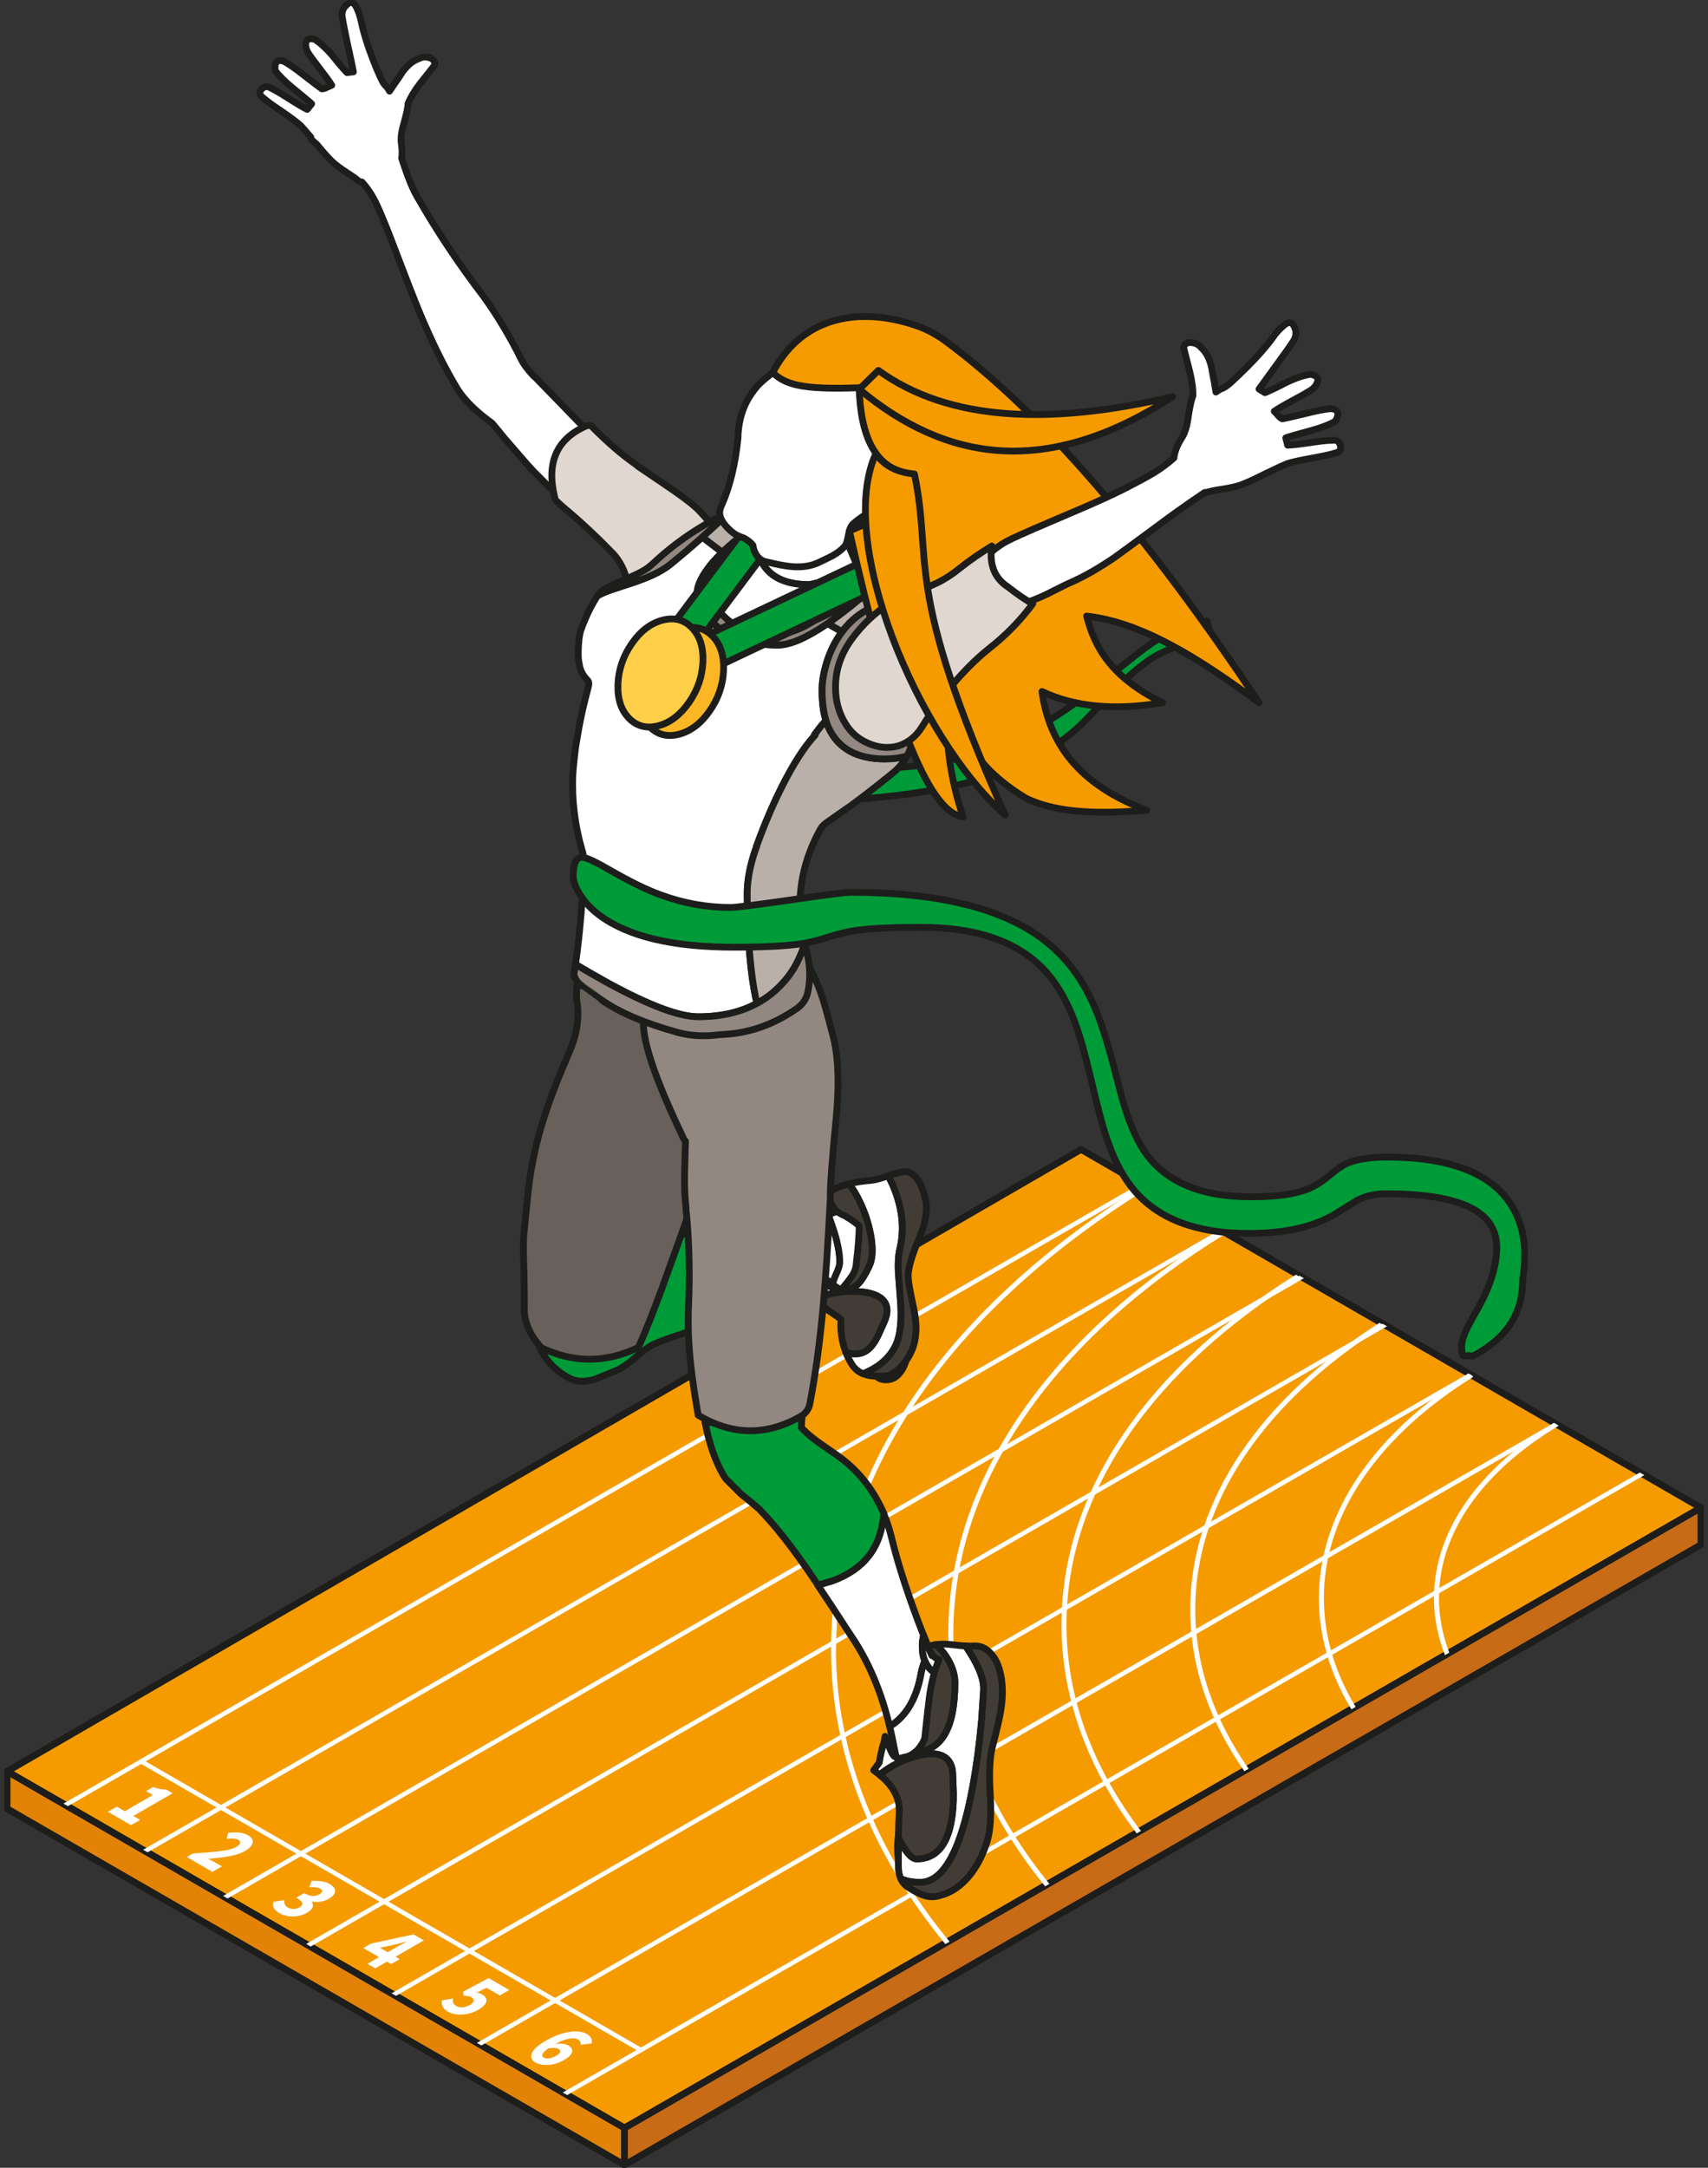
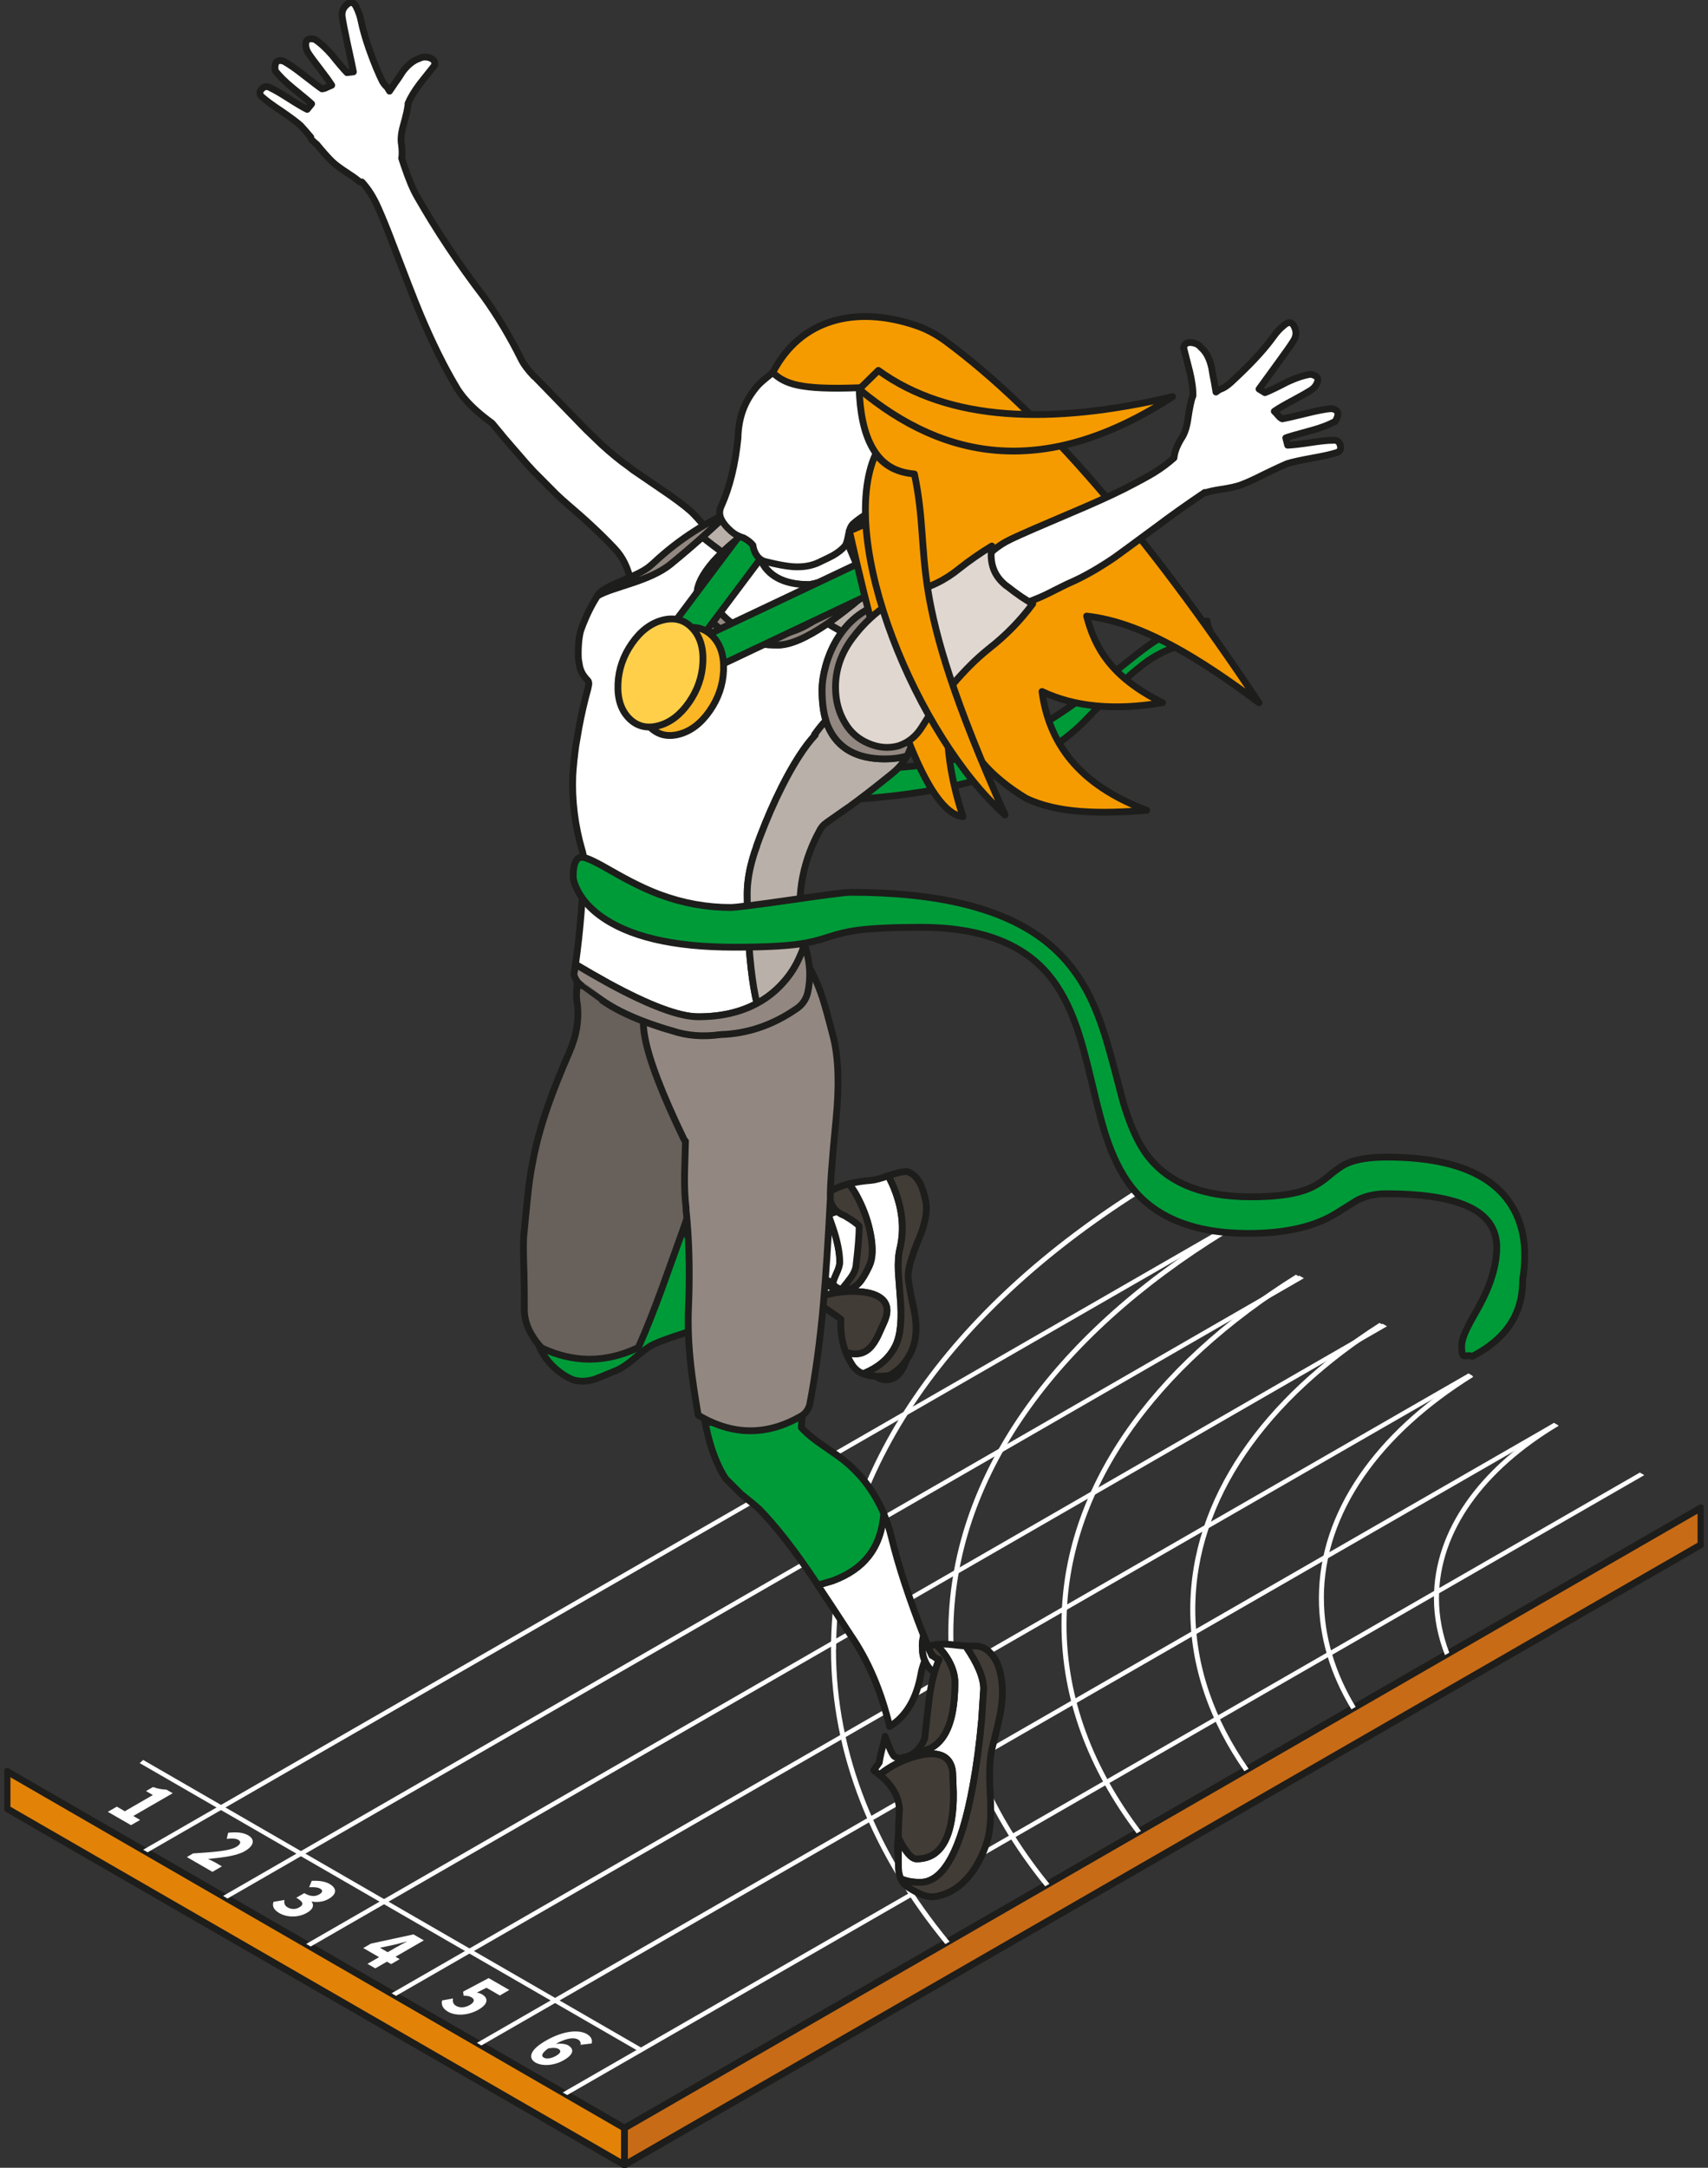
<svg xmlns="http://www.w3.org/2000/svg" width="201" height="255" viewBox="0 0 201 255" fill="none">
  <rect x="0" y="0" width="201" height="255" fill="#333333" stroke="none" />
  <g id="JJOO 1" clip-path="url(#clip0_3611_787)">
    <g id="IlustraciÃ³n">
-       <path id="Vector" d="M0.828 208.374L73.485 250.327L200.172 177.363L127.22 135.206L0.828 208.374Z" fill="#F59B00" stroke="#1D1D1B" stroke-width="0.8" stroke-linejoin="round" />
      <path id="Vector_2" d="M73.485 250.327V254.673L200.172 181.709V177.363L73.485 250.327Z" fill="#C86B16" stroke="#1D1D1B" stroke-width="0.8" stroke-linejoin="round" />
      <path id="Vector_3" d="M0.828 208.374V212.761L73.485 254.673V250.327L0.828 208.374Z" fill="#E28308" stroke="#1D1D1B" stroke-width="0.8" stroke-linejoin="round" />
      <path id="Vector_4" d="M75.254 241.357L16.44 207.4L16.85 207.031L75.778 241.054L75.254 241.357Z" fill="white" />
      <path id="Vector_5" d="M17.374 217.892L16.85 217.589L143.611 144.634L144.135 144.937L17.374 217.892Z" fill="white" />
      <path id="Vector_6" d="M26.778 223.327L26.254 223.024L152.908 150.06L153.441 150.363L26.778 223.327Z" fill="white" />
-       <path id="Vector_7" d="M7.987 212.466L7.463 212.163L134.224 139.208L134.756 139.511L7.987 212.466Z" fill="white" />
      <path id="Vector_8" d="M36.566 228.974L36.034 228.671L162.697 155.716L163.221 156.018L36.566 228.974Z" fill="white" />
      <path id="Vector_9" d="M46.609 234.776L46.085 234.474L172.813 161.559L173.337 161.862L46.609 234.776Z" fill="white" />
      <path id="Vector_10" d="M56.652 240.612L56.127 240.309L182.88 167.378L183.413 167.689L56.652 240.612Z" fill="white" />
      <path id="Vector_11" d="M66.752 246.447L66.227 246.145L192.98 173.222L193.505 173.525L66.752 246.447Z" fill="white" />
      <path id="Vector_12" d="M13.754 212.523L14.687 213.063L17.988 211.156L17.186 210.69L18.005 210.215C18.587 210.42 19.045 210.493 19.594 210.526L20.323 210.944L15.687 213.62L16.489 214.086L15.416 214.7L12.689 213.129L13.762 212.515L13.754 212.523Z" fill="white" />
      <path id="Vector_13" d="M22.748 218.023C25.213 217.859 26.966 217.737 27.777 217.27C28.334 216.951 28.408 216.632 28.031 216.419C27.72 216.239 27.204 216.263 26.68 216.313L26.852 215.592C27.875 215.494 28.58 215.543 29.203 215.895C30.046 216.378 29.899 217.131 28.801 217.761C27.843 218.318 26.139 218.514 24.468 218.678C24.722 218.784 25.049 218.932 25.254 219.046L26.114 219.545L25 220.192L21.986 218.449L22.739 218.015L22.748 218.023Z" fill="white" />
      <path id="Vector_14" d="M33.478 223.49C33.405 223.834 33.478 224.153 33.839 224.366C34.257 224.612 34.781 224.628 35.207 224.374C35.715 224.088 35.805 223.777 34.871 223.237L35.805 222.696C36.575 223.138 37.123 223.106 37.582 222.836C37.975 222.606 38.025 222.361 37.689 222.173C37.386 222.001 36.968 221.976 36.378 222.001L36.689 221.248C37.533 221.215 38.238 221.305 38.77 221.608C39.655 222.115 39.679 222.786 38.688 223.368C38.09 223.711 37.427 223.801 36.706 223.687L36.673 223.711C36.976 224.104 36.87 224.579 36.132 225.004C35.068 225.618 33.74 225.545 32.872 225.045C32.176 224.644 32.012 224.178 32.192 223.719L33.487 223.499L33.478 223.49Z" fill="white" />
      <path id="Vector_15" d="M46.028 231.044L45.536 230.758L44.168 231.544L43.242 231.012L44.61 230.226L42.751 229.154L43.66 228.63L48.665 227.55L49.877 228.254L46.544 230.177L47.035 230.463L46.028 231.044ZM45.618 229.645L46.544 229.113C46.912 228.9 47.486 228.597 47.862 228.401L47.838 228.384C47.412 228.507 46.969 228.622 46.527 228.736L44.717 229.121L45.626 229.645H45.618Z" fill="white" />
      <path id="Vector_16" d="M53.31 235.096C53.252 235.423 53.31 235.75 53.67 235.955C54.112 236.209 54.694 236.192 55.284 235.857C55.857 235.521 55.89 235.186 55.489 234.957C55.243 234.809 55.038 234.776 54.563 234.76L54.497 234.285L57.504 232.689L59.936 234.089L58.822 234.736L57.25 233.827L56.103 234.4C56.365 234.433 56.537 234.498 56.717 234.596C57.455 235.022 57.52 235.701 56.308 236.405C55.038 237.134 53.572 237.134 52.736 236.651C52.032 236.25 51.917 235.767 52.024 235.317L53.31 235.087V235.096Z" fill="white" />
      <path id="Vector_17" d="M68.308 240.546C68.374 240.334 68.292 240.072 68.046 239.924C67.571 239.654 66.743 239.695 65.384 240.44C65.982 240.35 66.58 240.44 66.842 240.587C67.579 241.013 67.563 241.643 66.358 242.339C65.171 243.026 63.795 243.067 63.016 242.625C62.189 242.142 62.222 241.209 64.229 240.055C66.359 238.828 68.152 238.746 69.062 239.27C69.627 239.597 69.725 240.014 69.627 240.383L68.316 240.538L68.308 240.546ZM65.449 241.823C66.055 241.479 66.039 241.209 65.719 241.021C65.507 240.898 65.113 240.849 64.507 240.972C63.696 241.545 63.688 241.872 63.991 242.044C64.286 242.216 64.81 242.191 65.457 241.823H65.449Z" fill="white" />
      <path id="Vector_18" d="M98.395 193.994C98.395 172.985 112.336 153.891 134.969 139.846L134.404 139.527C111.747 153.67 97.797 172.878 97.797 194.002C97.797 206.442 102.646 218.22 111.247 228.687L111.747 228.401C103.195 218.015 98.378 206.344 98.378 194.01L98.395 193.994Z" fill="white" />
      <path id="Vector_19" d="M111.599 192.177C111.599 202.825 115.695 212.908 122.993 221.894L123.493 221.608C116.252 212.711 112.189 202.727 112.189 192.185C112.189 173.918 124.394 157.32 144.184 145.158L143.619 144.83C123.813 157.091 111.599 173.795 111.599 192.185V192.177Z" fill="white" />
      <path id="Vector_20" d="M125.508 191.097C125.508 175.26 136.01 160.864 153.064 150.265L152.499 149.946C135.42 160.643 124.918 175.145 124.918 191.097C124.918 199.854 128.088 208.169 133.765 215.666L134.265 215.38C128.637 207.973 125.508 199.747 125.508 191.097Z" fill="white" />
      <path id="Vector_21" d="M140.072 189.321C140.072 196.065 142.341 202.489 146.437 208.349L146.937 208.063C142.898 202.293 140.662 195.958 140.662 189.329C140.662 176.414 149.124 164.661 162.894 155.937L162.336 155.617C148.534 164.44 140.072 176.299 140.072 189.329V189.321Z" fill="white" />
      <path id="Vector_22" d="M155.792 188.011C155.792 177.912 162.5 168.729 173.378 161.96L172.821 161.641C161.919 168.508 155.21 177.797 155.21 188.011C155.21 192.594 156.562 196.998 159.035 201.073L159.535 200.787C157.119 196.801 155.8 192.496 155.8 188.019L155.792 188.011Z" fill="white" />
      <path id="Vector_23" d="M168.75 188.011C168.75 190.311 169.209 192.553 170.045 194.698L170.552 194.403C169.766 192.349 169.34 190.204 169.34 188.011C169.34 180.105 174.714 172.935 183.396 167.738L182.831 167.411C174.132 172.714 168.75 179.99 168.75 188.011Z" fill="white" />
      <path id="Vector_24" d="M86.141 66.302C85.985 65.59 85.715 65.025 85.33 64.607C85.026 64.345 84.674 63.993 84.273 63.543C83.978 63.208 83.65 62.823 83.298 62.389C82.43 61.325 81.758 60.572 81.275 60.13C80.439 59.394 79.235 58.51 77.671 57.462C77.638 57.438 77.605 57.413 77.572 57.389L74.509 55.302C74.509 55.302 74.443 55.253 74.411 55.228C74.239 55.097 74.091 54.983 73.968 54.884C72.985 54.197 71.929 53.329 70.798 52.298L69.045 50.612C68.849 50.424 68.66 50.227 68.464 50.023C68.398 49.957 68.333 49.884 68.267 49.818C68.243 49.785 68.21 49.761 68.185 49.736L67.808 49.343C67.685 49.221 67.571 49.09 67.448 48.967H67.44C64.524 45.955 63.016 44.408 62.934 44.335C62.902 44.31 62.869 44.286 62.836 44.269C62.107 43.5 61.599 42.812 61.313 42.215C60.002 39.58 58.544 37.149 56.938 34.914C53.989 31.06 51.385 27.148 49.116 23.178C48.6 22.302 48.075 21.042 47.526 19.389C47.436 19.119 47.355 18.873 47.273 18.628C47.338 18.161 47.33 17.637 47.256 17.048C47.142 16.459 47.199 15.739 47.428 14.896C47.83 13.48 48.026 12.571 48.018 12.17C48.305 11.483 48.772 10.705 49.435 9.829C49.812 9.355 50.385 8.643 51.147 7.677C51.229 7.251 51.041 6.965 50.566 6.801C50.131 6.662 49.73 6.678 49.37 6.867C48.657 7.096 47.993 7.62 47.379 8.438C47.051 8.97 46.748 9.42 46.47 9.789L45.839 10.722C45.724 10.517 45.626 10.361 45.536 10.239C45.274 10.009 45.061 9.723 44.905 9.379C44.856 9.306 44.651 8.847 44.291 8.004C43.398 5.819 42.808 3.986 42.505 2.504C42.391 1.923 42.194 1.359 41.916 0.794C41.621 0.229 41.252 0.147 40.81 0.548C40.367 0.933 40.187 1.416 40.269 1.989C40.351 2.554 40.547 3.552 40.851 4.984C41.252 6.793 41.498 7.947 41.588 8.454L40.834 8.544C40.416 8.111 39.827 7.423 39.065 6.466C38.344 5.639 37.664 5.025 37.025 4.616C36.411 4.477 36.067 4.616 35.993 5.025C35.936 5.426 36.026 5.819 36.263 6.212C36.517 6.605 36.968 7.227 37.631 8.078C38.279 8.913 38.754 9.568 39.04 10.026C38.909 10.075 38.721 10.157 38.459 10.28C38.254 10.394 38.066 10.443 37.885 10.451C37.566 10.239 36.829 9.674 35.666 8.774C34.773 8.07 34.011 7.546 33.397 7.202C32.61 6.949 32.266 7.317 32.381 8.299C32.839 8.913 33.519 9.592 34.429 10.337C35.756 11.417 36.509 12.047 36.673 12.219L36.149 12.866C35.682 12.637 34.961 12.211 33.986 11.589C33.044 10.983 32.307 10.558 31.783 10.312C31.439 10.108 31.111 10.157 30.816 10.451C30.505 10.779 30.497 11.09 30.816 11.384C31.283 11.81 32.045 12.367 33.093 13.062C34.158 13.791 34.912 14.355 35.371 14.765C35.657 15.067 36.059 15.526 36.575 16.14C36.575 16.328 36.648 16.467 36.812 16.565C36.943 16.712 37.091 16.843 37.263 16.966C37.984 17.842 38.582 18.521 39.057 18.98C39.392 19.323 40.056 19.814 41.039 20.453C41.555 20.78 41.989 21.099 42.325 21.394C42.415 21.394 42.497 21.394 42.579 21.402C43.185 22.041 43.734 22.859 44.225 23.849C44.602 24.635 45.11 25.822 45.741 27.426C47.568 32.214 48.78 35.34 49.394 36.805C50.852 40.292 52.335 43.287 53.858 45.8C54.44 46.7 55.218 47.568 56.193 48.419C56.635 48.812 57.209 49.27 57.905 49.777C58.298 50.26 58.675 50.71 59.044 51.144H59.035C59.175 51.316 59.314 51.48 59.453 51.643L61.984 54.565C62.042 54.631 62.099 54.696 62.156 54.753C62.181 54.786 62.205 54.811 62.23 54.835C62.255 54.86 62.279 54.884 62.304 54.909C62.418 55.04 62.533 55.163 62.648 55.285C62.672 55.318 62.697 55.343 62.721 55.367C62.738 55.384 62.754 55.408 62.771 55.425L65.531 58.199C65.974 58.616 66.408 59.009 66.842 59.377C68.906 61.129 70.724 62.823 72.289 64.476C73.28 65.508 73.927 66.825 74.23 68.421C74.337 69.019 74.501 69.845 74.714 70.885C74.714 70.918 74.73 70.958 74.73 70.991L74.927 71.949C75.18 73.348 75.344 74.535 75.402 75.525L75.418 76.458C75.877 76.581 76.557 76.81 77.466 77.138C78.285 77.416 78.981 77.571 79.563 77.604C80.046 77.424 80.529 77.039 81.005 76.442C81.201 76.205 81.463 75.877 81.791 75.46C81.914 75.296 82.053 75.124 82.201 74.936C82.594 74.371 83.192 73.766 83.986 73.127C85.289 72.104 85.952 71.58 85.993 71.548C86.149 71.106 86.239 70.541 86.272 69.862C86.288 69.092 86.313 68.519 86.345 68.143C86.313 67.3 86.239 66.67 86.141 66.252V66.302Z" fill="white" stroke="#1D1D1B" stroke-width="0.8" stroke-linecap="round" stroke-linejoin="round" />
      <path id="Vector_25" d="M100.557 59.009C100.754 58.608 100.86 58.395 100.86 58.363C100.86 58.068 101.434 57.577 102.581 56.881C103.76 56.161 104.661 55.801 105.276 55.801C105.62 55.801 105.874 56.071 106.046 56.62C106.16 56.98 106.218 57.299 106.218 57.593C106.218 57.602 106.201 57.782 106.168 58.142C106.111 58.502 106.005 58.674 105.857 58.674C105.726 58.674 105.636 58.625 105.587 58.526C105.562 58.477 105.546 58.42 105.538 58.363C105.39 58.715 105.063 59.001 104.563 59.222C104.325 59.337 103.834 59.508 103.088 59.73C103.048 59.754 102.884 59.877 102.605 60.09C102.294 60.335 102.114 60.507 102.048 60.589C101.95 60.712 101.655 60.859 101.163 61.023C101.123 61.039 101.041 61.129 100.926 61.285C100.819 61.424 100.729 61.497 100.656 61.497C100.541 61.497 100.443 61.301 100.369 60.9C100.312 60.597 100.279 60.352 100.279 60.155C100.279 59.787 100.377 59.41 100.566 59.009H100.557Z" fill="white" stroke="#1D1D1B" stroke-width="0.8" stroke-linecap="round" stroke-linejoin="round" />
      <path id="Vector_26" d="M101.516 147.531C101.352 148.235 101.073 148.931 100.697 149.618C100.213 150.494 99.583 151.271 98.813 151.951C98.96 152.139 99.132 152.352 99.312 152.589C99.648 152.892 99.902 153.358 100.074 153.972C100.164 154.308 100.287 154.832 100.443 155.527C100.557 156.313 100.86 157.107 101.352 157.893C101.663 158.375 102.065 158.891 102.572 159.448C102.646 159.529 102.72 159.611 102.802 159.693C102.851 159.742 102.908 159.8 102.966 159.857C102.974 159.98 102.966 160.299 102.949 160.806C102.925 161.191 102.949 161.502 102.998 161.739C103.293 162.124 103.711 162.312 104.268 162.312C104.784 162.312 105.226 162.148 105.587 161.821C106.029 161.404 106.34 160.896 106.537 160.299C106.742 159.701 106.799 159.096 106.709 158.49C106.66 158.163 106.791 157.762 107.078 157.287C107.389 156.755 107.553 156.354 107.553 156.084C107.635 155.306 107.504 154.472 107.168 153.571C106.996 153.097 106.635 152.327 106.086 151.255C105.824 150.715 105.775 150.101 105.931 149.414C106.046 148.972 106.283 148.391 106.66 147.67C107.11 146.803 107.438 146.148 107.643 145.714C108.011 144.937 108.241 144.241 108.323 143.619C108.413 142.907 108.364 142.211 108.167 141.524C107.979 140.804 107.651 140.182 107.201 139.666C106.807 139.249 106.299 139.019 105.677 138.97C105.087 138.913 104.53 139.019 104.006 139.29C103.564 139.47 102.949 139.928 102.163 140.673C101.622 141.172 101.139 141.524 100.705 141.737C100.942 142.154 101.131 142.555 101.27 142.94C101.573 143.775 101.729 144.74 101.729 145.845C101.729 146.41 101.663 146.975 101.532 147.523L101.516 147.531ZM82.528 156.215C82.618 155.937 82.708 155.642 82.815 155.331C83.569 153.08 83.945 151.37 83.945 150.216C83.945 148.89 83.323 147.286 82.07 145.403C81.963 145.256 81.865 145.117 81.775 144.978C79.923 145.15 78.072 145.722 76.237 146.696C74.378 147.687 72.617 149.037 70.962 150.748C69.062 150.232 67.538 150.322 66.399 151.034C65.556 151.509 64.819 152.254 64.204 153.277C63.778 153.964 63.336 154.93 62.885 156.166L62.967 156.264C62.975 156.469 63 156.673 63.025 156.878C63.188 157.925 63.614 158.916 64.302 159.84C64.458 160.045 64.622 160.242 64.794 160.43C65.49 161.191 66.326 161.805 67.292 162.255C68.062 162.549 68.947 162.549 69.963 162.255C70.151 162.189 71.003 161.846 72.502 161.224C73.108 160.986 73.878 160.462 74.82 159.652C75.77 158.817 76.532 158.285 77.122 158.048C77.835 157.729 78.998 157.32 80.603 156.796C81.177 156.616 81.807 156.419 82.495 156.207C82.504 156.207 82.52 156.207 82.528 156.198V156.215Z" fill="#009B39" stroke="#1D1D1B" stroke-width="0.8" stroke-linecap="round" stroke-linejoin="round" />
      <path id="Vector_27" d="M100.271 141.917C100.5 142.277 100.713 142.662 100.901 143.079C101.376 144.094 101.614 145.019 101.614 145.845C101.614 146.41 101.581 146.975 101.524 147.523C101.655 146.967 101.721 146.41 101.721 145.845C101.721 144.74 101.565 143.775 101.262 142.94C101.123 142.555 100.934 142.162 100.697 141.737C100.549 141.81 100.41 141.868 100.271 141.909V141.917ZM81.783 144.978C81.881 145.109 81.979 145.256 82.078 145.403C83.331 147.286 83.954 148.89 83.954 150.216C83.954 151.378 83.577 153.08 82.823 155.331C82.717 155.642 82.626 155.945 82.536 156.215C84.822 155.519 86.567 154.84 87.795 154.177C89.655 153.178 91.055 152.434 92.006 151.967C93.66 151.157 95.159 150.707 96.503 150.617C97.043 150.461 97.543 150.6 98.018 151.034C98.075 150.748 98.206 150.363 98.419 149.896C98.698 149.291 98.845 148.824 98.845 148.497C98.845 147.351 98.55 145.927 97.969 144.225C97.781 143.693 97.625 143.243 97.494 142.874C97.338 142.932 97.183 142.981 97.019 143.046C95.724 143.505 94.619 143.75 93.709 143.775C90.408 144.495 86.722 144.888 82.659 144.937C82.373 144.937 82.094 144.961 81.807 144.986L81.783 144.978Z" fill="white" stroke="#1D1D1B" stroke-width="0.8" stroke-linecap="round" stroke-linejoin="round" />
      <path id="Vector_28" d="M98.813 151.951C99.591 151.271 100.213 150.494 100.697 149.618C101.073 148.939 101.352 148.243 101.516 147.531C101.581 146.975 101.606 146.418 101.606 145.853C101.606 145.019 101.368 144.094 100.893 143.087C100.697 142.67 100.492 142.277 100.262 141.925C100.246 141.925 100.221 141.933 100.205 141.941C99.894 142.015 98.985 142.326 97.469 142.866C97.6 143.234 97.756 143.685 97.944 144.217C98.534 145.919 98.821 147.343 98.821 148.489C98.821 148.816 98.681 149.283 98.395 149.888C98.182 150.363 98.051 150.739 97.993 151.026C98.034 151.067 98.075 151.108 98.116 151.149C98.296 151.337 98.526 151.599 98.804 151.943L98.813 151.951Z" fill="white" stroke="#1D1D1B" stroke-width="0.8" stroke-linecap="round" stroke-linejoin="round" />
      <path id="Vector_29" d="M68.12 123.232C68.021 123.502 67.915 123.772 67.792 124.034C66.735 126.481 65.891 128.609 65.253 130.434C64.442 132.775 63.844 134.976 63.459 137.039C63.229 138.201 63.033 139.633 62.869 141.344C62.771 142.31 62.623 143.75 62.443 145.665C62.418 146.59 62.443 147.932 62.492 149.7C62.541 151.533 62.558 152.884 62.541 153.751C62.5 154.66 62.73 155.568 63.237 156.452C63.663 157.23 64.27 157.95 65.048 158.613C65.842 158.523 66.645 158.523 67.448 158.613C68.21 157.434 68.791 156.501 69.193 155.806C72.305 150.404 73.862 145.1 73.862 139.895C73.862 135.754 72.74 131.572 70.495 127.349C69.365 125.401 68.603 124.067 68.193 123.346C68.169 123.306 68.144 123.265 68.12 123.224V123.232ZM68.84 119.655C69.299 120.048 69.848 120.662 70.462 121.505C72.567 124.353 74.312 127.627 75.688 131.334C76.139 130.876 76.401 130.614 76.467 130.557C76.827 130.238 77.179 130.082 77.515 130.082C77.835 130.082 78.08 130.213 78.277 130.467C78.465 130.729 78.727 130.852 79.055 130.852C79.383 130.852 79.62 130.721 79.817 130.467C80.005 130.205 80.259 130.082 80.579 130.082C81.185 130.082 81.627 130.303 81.897 130.762C82.11 131.097 82.217 131.531 82.217 132.046C82.43 133.765 82.553 134.821 82.594 135.214C82.594 135.197 82.594 135.181 82.602 135.173C82.692 134.723 82.954 134.314 83.38 133.937C83.56 133.79 83.97 133.511 84.601 133.11C86.763 131.858 88.278 130.336 89.147 128.535C89.474 127.872 89.712 127.079 89.859 126.17C89.95 125.605 90.023 124.787 90.081 123.707C90.13 122.438 90.138 121.513 90.113 120.94C90.089 119.917 89.974 119.009 89.761 118.223C89.728 116.553 89.466 114.917 88.967 113.304C88.885 113.034 88.704 112.772 88.426 112.51C88.09 112.24 87.844 112.028 87.697 111.872C87.287 111.512 86.837 110.841 86.329 109.859C85.829 108.901 85.379 108.246 84.961 107.886C83.855 107.191 82.487 106.79 80.857 106.683C80.013 106.634 78.572 106.691 76.532 106.855C75.008 106.978 73.608 107.428 72.322 108.205C70.995 109.016 69.987 110.071 69.299 111.381C69.176 111.717 69.144 112.077 69.201 112.445C68.726 114.45 68.595 116.283 68.791 117.953C68.857 118.534 68.881 119.099 68.857 119.664L68.84 119.655Z" fill="white" stroke="#1D1D1B" stroke-width="0.8" stroke-linecap="round" stroke-linejoin="round" />
      <path id="Vector_30" d="M68.84 119.647C68.799 120.867 68.562 122.061 68.12 123.224C68.144 123.265 68.169 123.306 68.193 123.346C68.603 124.067 69.365 125.401 70.495 127.349C72.74 131.572 73.862 135.754 73.862 139.895C73.862 145.1 72.305 150.404 69.193 155.806C68.799 156.501 68.218 157.434 67.448 158.613C68.226 158.703 69.013 158.875 69.799 159.137C70.389 159.022 71.167 158.817 72.15 158.531C73.264 158.204 74.042 157.991 74.484 157.893C75.254 156.158 76.114 153.948 77.089 151.271L79.506 144.568C80.235 142.498 80.783 140.935 81.144 139.887C81.185 139.772 81.226 139.658 81.258 139.551C81.848 137.874 82.291 136.425 82.585 135.214C82.545 134.813 82.413 133.757 82.209 132.038C82.209 131.523 82.102 131.089 81.889 130.753C81.619 130.303 81.177 130.074 80.57 130.074C80.251 130.074 80.005 130.205 79.809 130.459C79.62 130.721 79.366 130.843 79.047 130.843C78.727 130.843 78.457 130.712 78.269 130.459C78.08 130.197 77.826 130.074 77.507 130.074C77.171 130.074 76.819 130.229 76.458 130.549C76.393 130.606 76.131 130.86 75.68 131.326C74.304 127.619 72.567 124.345 70.454 121.497C69.832 120.654 69.291 120.04 68.832 119.647H68.84Z" fill="white" stroke="#1D1D1B" stroke-width="0.8" stroke-linecap="round" stroke-linejoin="round" />
      <path id="Vector_31" d="M106.349 209.773C106.226 209.904 106.078 210.06 105.89 210.256C105.89 210.575 105.865 210.886 105.833 211.189C105.783 211.631 105.792 212.384 105.849 213.456C105.906 214.414 105.874 215.159 105.767 215.699C105.505 217.139 105.595 218.629 106.021 220.176C106.103 220.487 106.299 220.724 106.627 220.888C106.947 221.043 107.266 221.092 107.594 221.027C107.823 220.937 108.052 220.789 108.306 220.585C108.577 220.323 108.781 220.135 108.929 220.012L109.977 220.454C110.059 220.405 110.469 220.266 111.231 220.012C111.747 219.84 112.091 219.586 112.263 219.251C112.509 218.899 112.967 218.555 113.631 218.203C114.36 217.818 114.851 217.507 115.081 217.278C115.195 217 115.269 216.476 115.318 215.707C115.367 215.044 115.49 214.537 115.703 214.185C116.154 213.309 116.35 212.245 116.293 210.993C116.268 210.543 116.113 209.454 115.818 207.735C115.81 207.645 115.654 206.647 115.359 204.748C115.171 203.545 115.105 202.538 115.171 201.728C115.236 200.566 115.269 199.698 115.269 199.109C115.269 198.086 115.138 197.227 114.884 196.523C114.696 195.958 114.36 195.483 113.885 195.091C113.827 195.041 113.77 195.001 113.713 194.96C113.393 195.549 113.057 196.024 112.697 196.359C112.787 196.621 112.836 196.858 112.836 197.071C112.836 197.407 112.517 199.191 111.87 202.424C111.214 206.041 110.887 208.947 110.887 211.14C110.887 211.705 110.731 212.179 110.412 212.556C110.076 212.982 109.609 213.194 109.011 213.194C107.7 213.194 106.93 212.654 106.676 211.574C106.594 211.238 106.57 210.837 106.594 210.371C106.652 209.953 106.676 209.716 106.676 209.642V209.454C106.676 209.454 106.619 209.503 106.57 209.552C106.512 209.61 106.439 209.683 106.34 209.781H106.332L106.349 209.773Z" fill="white" stroke="#1D1D1B" stroke-width="0.8" stroke-linecap="round" stroke-linejoin="round" />
      <path id="Vector_32" d="M103.998 178.042C103.826 180.097 103.228 181.775 102.187 183.076C101.237 184.295 99.845 185.253 97.993 185.949C97.346 186.137 96.757 186.309 96.232 186.464C97.264 188.003 98.559 189.967 100.107 192.349C102.171 195.352 103.695 198.937 104.694 203.095C104.735 203.07 104.768 203.054 104.8 203.029C106.66 201.851 107.856 199.805 108.38 196.916C108.437 196.515 108.585 195.999 108.831 195.369C108.863 195.442 108.896 195.516 108.937 195.59C108.675 195.09 108.552 194.559 108.552 194.01C108.503 193.527 108.536 193.069 108.634 192.643C108.65 192.553 108.675 192.472 108.691 192.39C106.979 188.011 105.71 184.156 104.899 180.801C104.669 179.851 104.366 178.935 103.99 178.051L103.998 178.042ZM105.898 210.256C106.078 210.06 106.234 209.904 106.357 209.773C106.209 209.855 106.054 209.921 105.898 209.986C105.898 210.076 105.898 210.166 105.898 210.256ZM112.189 196.744C112.148 197.022 112.107 197.317 112.066 197.619C111.771 199.592 111.354 201.392 110.813 203.021C109.748 206.352 108.38 208.537 106.709 209.577V209.626C106.709 209.691 106.684 209.937 106.627 210.354C106.603 210.813 106.627 211.214 106.709 211.557C106.955 212.638 107.733 213.178 109.044 213.178C109.642 213.178 110.108 212.965 110.444 212.54C110.764 212.155 110.919 211.68 110.919 211.124C110.919 208.93 111.247 206.025 111.902 202.407C112.541 199.174 112.869 197.39 112.869 197.055C112.869 196.842 112.828 196.605 112.73 196.343C112.558 196.506 112.377 196.646 112.197 196.752L112.189 196.744Z" fill="white" stroke="#1D1D1B" stroke-width="0.8" stroke-linecap="round" stroke-linejoin="round" />
      <path id="Vector_33" d="M96.24 186.464C96.765 186.309 97.346 186.137 98.002 185.949C99.853 185.253 101.245 184.295 102.196 183.076C103.236 181.775 103.834 180.097 104.006 178.043C103.686 177.29 103.301 176.553 102.875 175.849C101.909 174.27 100.738 172.935 99.361 171.831C99.067 171.585 98.387 171.094 97.305 170.349C97.133 170.226 96.953 170.104 96.757 169.973C95.741 169.277 94.963 168.639 94.414 168.049C94.373 168.009 94.34 167.968 94.307 167.935C94.332 167.067 94.414 166.306 94.561 165.635C94.75 165.103 94.676 164.604 94.324 164.129C94.004 163.712 93.57 163.433 93.005 163.286C92.006 162.959 90.736 162.934 89.221 163.221C86.82 163.646 85.559 163.867 85.436 163.875C85.051 164.195 84.625 164.637 84.15 165.209C83.88 165.537 83.487 166.02 82.971 166.658V167.28C83.167 168.303 83.397 169.244 83.667 170.112C83.872 170.775 84.101 171.397 84.347 171.962C84.633 172.624 84.936 173.222 85.272 173.754C85.321 173.828 85.379 173.909 85.436 173.983L87.189 175.735C87.713 176.16 88.147 176.504 88.483 176.782C88.917 177.142 89.196 177.38 89.319 177.494C89.573 177.756 89.827 178.026 90.089 178.313C90.547 178.82 91.014 179.352 91.49 179.925C92.636 181.316 93.824 182.896 95.045 184.672C95.397 185.187 95.806 185.793 96.265 186.472L96.24 186.464Z" fill="#009B39" stroke="#1D1D1B" stroke-width="0.8" stroke-linecap="round" stroke-linejoin="round" />
-       <path id="Vector_34" d="M105.898 209.986C106.054 209.929 106.209 209.855 106.357 209.773H106.365C106.455 209.675 106.537 209.601 106.594 209.544C106.652 209.487 106.684 209.454 106.701 209.446V209.577C108.38 208.537 109.748 206.352 110.805 203.021C111.345 201.384 111.763 199.584 112.058 197.619C112.107 197.308 112.148 197.022 112.181 196.744C111.853 196.932 111.501 197.03 111.141 197.03C110.272 197.03 109.601 196.646 109.109 195.884C109.093 195.852 109.076 195.827 109.06 195.803C109.019 195.729 108.978 195.663 108.945 195.59C108.904 195.516 108.872 195.442 108.839 195.369C108.601 195.999 108.446 196.515 108.388 196.916C107.856 199.813 106.668 201.851 104.809 203.029C104.776 203.054 104.735 203.078 104.702 203.095C104.891 203.889 105.063 204.707 105.218 205.542C105.497 206.761 105.685 207.694 105.775 208.349C105.857 208.922 105.898 209.47 105.898 209.986Z" fill="white" stroke="#1D1D1B" stroke-width="0.8" stroke-linecap="round" stroke-linejoin="round" />
      <path id="Vector_35" d="M112.713 196.335C113.074 195.991 113.41 195.524 113.729 194.935C113.303 194.616 112.828 194.403 112.312 194.297C111.927 194.231 111.476 194.256 110.96 194.378C110.665 194.444 110.231 194.567 109.658 194.747C109.601 194.608 109.543 194.468 109.478 194.321C109.207 193.666 108.953 193.012 108.7 192.381C108.675 192.463 108.659 192.545 108.642 192.635C108.544 193.061 108.511 193.519 108.56 194.002C108.56 194.55 108.691 195.082 108.945 195.582C108.978 195.655 109.019 195.721 109.06 195.794C109.076 195.819 109.093 195.852 109.109 195.876C109.592 196.646 110.272 197.022 111.141 197.022C111.501 197.022 111.845 196.924 112.181 196.736C112.361 196.629 112.541 196.498 112.713 196.326V196.335Z" fill="white" stroke="#1D1D1B" stroke-width="0.8" stroke-linecap="round" stroke-linejoin="round" />
      <path id="Vector_36" d="M110.084 193.47C110.674 193.953 111.198 194.583 111.64 195.361C112.132 196.253 112.369 197.104 112.369 197.922C112.369 203.234 110.813 205.959 107.7 206.099C107.266 206.467 106.799 206.671 106.291 206.729C105.988 206.884 105.644 206.851 105.267 206.622C105.046 206.491 104.678 205.697 104.153 204.257C104.096 204.642 104.047 204.871 104.022 204.953C103.752 205.853 103.572 206.647 103.473 207.334L102.818 208.251C103.187 208.505 103.514 208.758 103.817 209.029C103.727 208.947 103.629 208.865 103.531 208.783C103.76 208.562 104.121 208.3 104.596 207.997C105.562 207.383 106.586 206.933 107.676 206.622C108.945 206.246 109.969 206.197 110.731 206.475C111.657 206.827 112.124 207.637 112.124 208.906C112.124 209.078 112.148 209.732 112.197 210.862C112.214 212.106 112.132 213.203 111.96 214.16C111.435 217.164 110.076 218.662 107.872 218.662C107.266 218.662 106.545 217.827 105.726 216.157V219.398C105.71 220.028 105.808 220.568 106.013 221.01C106.652 221.289 107.413 221.428 108.29 221.428C111.034 221.428 113.098 217.655 114.483 210.117C114.925 207.752 115.269 205.141 115.523 202.301C115.679 199.911 115.76 198.7 115.76 198.675C115.76 197.349 115.056 195.663 113.639 193.626C113.729 193.626 113.811 193.626 113.885 193.634C113.41 193.617 112.779 193.56 111.968 193.462C111.272 193.38 110.649 193.388 110.084 193.47Z" fill="white" stroke="#1D1D1B" stroke-width="0.8" stroke-linecap="round" stroke-linejoin="round" />
      <path id="Vector_37" d="M106.013 221.01C106.193 221.411 106.463 221.739 106.832 221.984C107.545 222.434 108.118 222.737 108.552 222.901C109.248 223.155 109.895 223.196 110.493 223.007C111.886 222.68 113.106 221.862 114.155 220.552C115.023 219.455 115.703 218.121 116.186 216.542C116.555 215.306 116.67 213.473 116.53 211.034C116.383 208.529 116.473 206.688 116.784 205.509C117.358 203.291 117.702 201.785 117.808 201.008C118.062 199.289 118.005 197.767 117.628 196.449C117.407 195.647 117.055 194.984 116.563 194.468C115.99 193.846 115.326 193.568 114.565 193.625C114.532 193.625 114.491 193.625 114.458 193.634H113.885C113.803 193.634 113.721 193.634 113.639 193.625C115.056 195.672 115.76 197.349 115.76 198.675C115.76 198.7 115.679 199.911 115.523 202.301C115.269 205.141 114.917 207.752 114.483 210.117C113.106 217.655 111.042 221.428 108.29 221.428C107.405 221.428 106.644 221.289 106.013 221.01ZM103.817 209.028C105.022 210.101 105.693 211.287 105.833 212.605C105.833 212.621 105.833 212.638 105.841 212.654C105.841 212.67 105.841 212.687 105.849 212.703C105.849 212.744 105.849 212.793 105.857 212.834C105.783 213.71 105.742 214.807 105.726 216.108V216.165C106.545 217.835 107.258 218.67 107.872 218.67C110.067 218.67 111.435 217.172 111.96 214.168C112.132 213.219 112.214 212.122 112.197 210.87C112.148 209.732 112.124 209.086 112.124 208.914C112.124 207.645 111.657 206.835 110.731 206.483C109.961 206.205 108.945 206.254 107.676 206.63C106.586 206.933 105.562 207.392 104.596 208.005C104.121 208.308 103.768 208.57 103.531 208.791C103.629 208.873 103.719 208.955 103.817 209.037V209.028ZM107.708 206.098C110.821 205.959 112.377 203.242 112.377 197.922C112.377 197.104 112.132 196.253 111.648 195.361C111.206 194.575 110.682 193.945 110.092 193.47C109.781 193.511 109.486 193.585 109.216 193.683C109.502 194.558 109.936 195.066 110.518 195.205C109.977 196.425 109.592 197.963 109.347 199.821C109.216 200.869 109.035 202.448 108.814 204.543C108.56 205.133 108.233 205.607 107.839 205.992C107.831 206 107.815 206.008 107.807 206.017C107.774 206.049 107.741 206.082 107.708 206.107H107.717L107.708 206.098Z" fill="#423C37" stroke="#1D1D1B" stroke-width="0.8" stroke-linecap="round" stroke-linejoin="round" />
      <path id="Vector_38" d="M80.865 133.299C81.037 132.963 81.209 132.628 81.398 132.292C83.028 129.362 85.117 126.661 87.648 124.181C89.99 121.898 92.079 120.408 93.898 119.721C95.79 119.001 96.74 119.418 96.74 120.973C96.74 121.202 95.438 122.315 92.833 124.32C89.81 126.997 87.418 130.009 85.649 133.34C85.371 133.88 84.42 136.286 82.807 140.566C82.332 141.835 81.906 142.866 81.537 143.66C81.791 146.746 81.848 150.109 81.709 153.743C81.611 155.83 81.693 158.105 81.963 160.585C82.168 162.394 82.512 164.653 82.995 167.362C84.461 167.239 85.6 167.411 86.411 167.869C87.091 168.295 87.885 168.369 88.794 168.074C89.343 167.902 90.097 167.526 91.039 166.945C91.948 166.724 92.636 166.535 93.103 166.404C93.922 166.159 94.43 165.725 94.61 165.103C95.299 161.559 95.839 157.549 96.232 153.08C96.494 150.24 96.757 146.197 97.027 140.935C96.994 139.707 97.215 136.613 97.707 131.645C98.075 127.84 97.993 124.754 97.453 122.389C96.847 119.991 96.404 118.395 96.134 117.609C95.544 115.841 94.84 114.352 94.021 113.149C93.66 113.984 93.07 114.745 92.243 115.432C91.678 115.907 90.859 116.439 89.794 117.036C89.221 117.396 88.41 117.65 87.377 117.798C85.928 118.002 85.084 118.133 84.863 118.182C84.592 118.272 83.929 118.37 82.872 118.469C82.037 118.559 81.406 118.747 80.98 119.042C80.857 119.647 80.718 120.637 80.57 121.996C80.431 123.281 80.292 124.263 80.128 124.934C80.103 125.123 80.005 125.319 79.825 125.524C79.727 125.638 79.571 125.802 79.366 126.031C79.719 127.791 79.94 130.025 80.046 132.75C80.202 132.881 80.472 133.061 80.865 133.299Z" fill="white" stroke="#1D1D1B" stroke-width="0.8" stroke-linecap="round" stroke-linejoin="round" />
      <path id="Vector_39" d="M81.545 143.66C81.914 142.874 82.34 141.843 82.815 140.566C84.429 136.286 85.371 133.88 85.657 133.34C87.427 130.008 89.819 126.997 92.841 124.32C95.446 122.315 96.748 121.202 96.748 120.973C96.748 119.418 95.798 119.001 93.906 119.721C92.079 120.408 89.999 121.898 87.656 124.181C85.117 126.661 83.036 129.362 81.406 132.292C81.218 132.627 81.046 132.963 80.874 133.299C80.89 133.307 80.898 133.315 80.915 133.323C81.242 133.569 81.39 133.855 81.357 134.166C81.275 136.589 81.242 137.898 81.242 138.103C81.218 139.592 81.275 140.894 81.414 142.023C81.422 142.113 81.43 142.195 81.439 142.285C81.488 142.735 81.529 143.193 81.562 143.66H81.545Z" fill="white" stroke="#1D1D1B" stroke-width="0.8" stroke-linecap="round" stroke-linejoin="round" />
-       <path id="Vector_40" d="M83.691 61.685C83.405 61.342 83.142 61.031 82.905 60.752C82.536 60.335 82.217 60.008 81.963 59.762C81.742 59.566 81.496 59.353 81.226 59.14C80.456 58.526 79.481 57.831 78.301 57.045C78.277 57.02 78.244 56.996 78.211 56.971C78.195 56.955 78.17 56.947 78.146 56.93L75.148 54.901L75.099 54.868C75.099 54.868 75.082 54.86 75.074 54.852C75.058 54.835 75.049 54.819 75.033 54.811H75.041C74.886 54.696 74.763 54.598 74.665 54.516C74.656 54.516 74.648 54.508 74.64 54.5C74.624 54.492 74.607 54.475 74.591 54.467L74.566 54.451C73.133 53.436 71.527 52.053 69.758 50.285C69.742 50.26 69.725 50.236 69.709 50.219C69.602 50.113 69.479 50.056 69.332 50.039C69.307 50.039 69.275 50.039 69.25 50.047C69.144 50.047 69.045 50.072 68.955 50.129L68.972 50.113C65.523 51.619 64.286 54.393 65.261 58.444C65.277 58.502 65.294 58.567 65.31 58.633C65.335 58.739 65.384 58.829 65.457 58.911C65.466 58.919 65.474 58.936 65.49 58.944C65.891 59.32 66.285 59.672 66.678 60.008H66.694C66.694 60.008 66.743 60.057 66.776 60.073C68.636 61.661 70.282 63.208 71.732 64.706C71.855 64.837 71.978 64.959 72.101 65.09H72.117C72.117 65.09 72.141 65.123 72.158 65.131C73.026 66.081 73.6 67.275 73.886 68.716C73.985 69.322 74.148 70.14 74.37 71.188V71.22C74.37 71.22 74.394 71.286 74.402 71.302L74.591 72.251C74.837 73.61 74.984 74.772 75.041 75.738C75.041 75.787 75.058 75.828 75.074 75.861V75.885L75.099 76.647C75.099 76.753 75.131 76.843 75.172 76.933C75.172 76.966 75.189 76.99 75.205 77.015C75.287 77.138 75.402 77.211 75.533 77.252C75.557 77.252 75.582 77.26 75.615 77.26C79.997 78.357 83.552 76.401 86.28 71.392C86.296 71.368 86.304 71.335 86.304 71.31C86.321 71.278 86.329 71.245 86.337 71.212V71.228C86.337 71.228 86.337 71.196 86.337 71.179C87.115 66.924 86.239 63.756 83.708 61.677L83.691 61.685Z" fill="#E0D7D0" stroke="#1D1D1B" stroke-width="0.8" stroke-linecap="round" stroke-linejoin="round" />
      <path id="Vector_41" d="M68.947 95.757C69.127 95.683 69.324 95.61 69.528 95.552C71.216 95.07 73.329 95.307 75.869 96.281C78.326 97.214 80.439 98.523 82.209 100.218C84.126 102.051 85.084 103.835 85.084 105.57C85.084 105.963 85.043 106.192 84.969 106.249C84.928 106.282 84.838 106.348 84.715 106.438L84.65 106.519C84.51 106.585 84.248 106.618 83.855 106.618C82.545 106.618 79.35 105.595 74.255 103.557C72.609 102.902 71.224 102.329 70.11 101.838C70.159 103 70.085 104.31 69.889 105.775C69.57 108.197 69.373 109.973 69.283 111.095L68.808 114.491L69.299 115.08C69.897 115.58 70.511 116.038 71.15 116.463C71.363 117.331 71.617 118.428 71.92 119.754C72.371 121.431 72.813 122.847 73.256 123.993C74.058 126.113 74.509 127.34 74.624 127.692C75.082 129.133 75.721 130.279 76.532 131.138C76.663 131.294 76.802 131.433 76.942 131.572C77.253 131.883 77.572 132.153 77.925 132.39C78.121 132.521 78.326 132.652 78.531 132.759C79.317 133.176 80.144 133.413 80.996 133.471L80.046 132.726C80.046 132.611 80.038 132.497 80.03 132.39C79.891 129.616 80.03 126.571 80.415 123.256C80.464 122.872 80.513 122.446 80.57 121.988C80.66 121.235 80.743 120.597 80.816 120.089C81.75 120.22 82.684 120.326 83.634 120.392C85.895 120.531 87.787 120.253 89.294 119.557C91.26 118.69 92.636 117.92 93.447 117.249C94.25 116.578 94.479 115.62 94.135 114.376C94.021 113.967 93.922 113.599 93.84 113.272C93.84 113.255 93.84 113.239 93.849 113.222C93.734 112.756 93.627 112.322 93.529 111.897C93.251 110.644 93.054 109.58 92.956 108.697C92.751 107.011 92.784 105.472 93.038 104.089C93.333 102.313 93.693 100.807 94.135 99.579C94.701 97.983 95.454 96.641 96.404 95.561C98.084 94.472 99.32 93.67 100.115 93.138C99.984 93.22 99.837 93.318 99.681 93.416C98.944 93.654 98.19 93.875 97.436 94.055C96.355 94.325 94.52 95.61 91.94 97.909C90.654 99.055 89.442 100.177 88.303 101.257C87.664 101.257 87.173 101.036 86.829 100.594C86.501 100.185 86.337 99.612 86.337 98.851C86.337 96.093 86.837 93.899 87.844 92.262C88.254 91.591 88.885 90.805 89.72 89.897C88.704 89.414 87.541 88.71 86.239 87.785C84.019 86.206 82.545 84.962 81.824 84.037C81.611 83.759 80.808 83.521 79.407 83.325C77.04 82.998 75.631 82.793 75.18 82.703C73.157 82.294 71.658 81.647 70.683 80.763C70.544 81.516 70.397 82.114 70.241 82.572C69.742 84.168 69.365 85.543 69.111 86.681C68.783 88.186 68.595 89.594 68.554 90.904C68.472 92.172 68.57 93.605 68.84 95.192C68.873 95.364 68.906 95.552 68.947 95.765V95.757Z" fill="white" stroke="#1D1D1B" stroke-width="0.8" stroke-linecap="round" stroke-linejoin="round" />
      <path id="Vector_42" d="M99.476 62.471C99.206 62.618 98.903 62.807 98.575 63.036C96.806 64.215 95.88 64.837 95.806 64.894C94.676 65.573 93.75 65.909 93.021 65.909C92.71 65.909 92.268 65.598 91.703 64.976C91.137 64.345 90.646 64.01 90.228 63.977C90.056 64.043 89.851 64.075 89.606 64.075C89.45 64.133 89.368 64.354 89.368 64.73C89.368 65.72 89.786 66.596 90.621 67.349C91.678 68.299 93.21 68.765 95.217 68.765C95.364 68.765 96.183 68.577 97.666 68.192C99.14 67.807 99.894 67.619 99.91 67.619C100.156 67.619 100.672 67.791 101.45 68.143C101.508 68.168 101.557 68.192 101.614 68.217C101.565 68.143 101.524 68.078 101.483 68.004L100.025 64.558C100.025 64.558 100.017 64.509 100.009 64.493C99.976 64.378 99.951 64.272 99.927 64.157C99.918 64.116 99.91 64.075 99.902 64.043C99.894 64.002 99.886 63.969 99.877 63.936C99.877 63.904 99.869 63.871 99.861 63.846C99.845 63.543 99.796 63.24 99.697 62.962C99.697 62.938 99.681 62.921 99.673 62.897C99.624 62.749 99.566 62.61 99.493 62.471H99.476Z" fill="white" stroke="#1D1D1B" stroke-width="0.8" stroke-linecap="round" stroke-linejoin="round" />
      <path id="Vector_43" d="M70.102 101.838C71.216 102.329 72.592 102.902 74.247 103.557C79.342 105.595 82.536 106.618 83.847 106.618C84.24 106.618 84.502 106.585 84.641 106.519L84.707 106.438C84.83 106.348 84.912 106.282 84.961 106.249C85.043 106.192 85.076 105.971 85.076 105.57C85.076 103.835 84.117 102.051 82.201 100.217C80.431 98.531 78.318 97.214 75.86 96.281C73.321 95.315 71.216 95.07 69.52 95.552C69.316 95.61 69.119 95.675 68.939 95.757C68.939 95.773 68.939 95.782 68.947 95.798L69.742 99.407C69.766 99.505 69.791 99.604 69.815 99.702C69.815 99.718 69.823 99.743 69.832 99.759L70.053 101.281C70.069 101.461 70.077 101.65 70.085 101.838H70.094H70.102Z" fill="white" stroke="#1D1D1B" stroke-width="0.8" stroke-linecap="round" stroke-linejoin="round" />
      <path id="Vector_44" d="M89.712 89.897C88.876 90.805 88.246 91.591 87.836 92.262C86.837 93.899 86.329 96.093 86.329 98.851C86.329 99.604 86.493 100.185 86.82 100.594C87.156 101.036 87.648 101.257 88.295 101.257C89.433 100.177 90.646 99.064 91.932 97.909C94.512 95.61 96.347 94.325 97.428 94.055C98.19 93.866 98.935 93.654 99.673 93.416C99.828 93.318 99.968 93.22 100.107 93.138C100.5 92.876 100.778 92.68 100.959 92.557C102.646 91.362 104.055 90.2 105.185 89.079C105.718 88.334 106.127 87.515 106.422 86.631C105.923 86.239 105.325 85.788 104.612 85.281C101.893 83.333 100.525 82.351 100.508 82.326C100.099 81.901 99.714 81.582 99.345 81.353C99.271 81.459 99.198 81.565 99.124 81.68C98.681 82.367 98.067 83.644 97.264 85.51C96.519 87.221 95.888 88.416 95.356 89.095C94.545 90.167 93.603 90.699 92.53 90.699C92.431 90.699 92.333 90.699 92.235 90.691C91.531 90.634 90.695 90.372 89.728 89.905L89.712 89.897Z" fill="white" stroke="#1D1D1B" stroke-width="0.8" stroke-linecap="round" stroke-linejoin="round" />
      <path id="Vector_45" d="M70.683 80.755C71.658 81.639 73.157 82.285 75.18 82.695C75.631 82.785 77.04 82.989 79.407 83.317C80.808 83.505 81.611 83.742 81.824 84.029C82.544 84.954 84.019 86.206 86.239 87.777C87.541 88.702 88.704 89.406 89.72 89.889C90.687 90.355 91.522 90.617 92.227 90.674C92.325 90.674 92.423 90.683 92.522 90.683C93.595 90.683 94.537 90.151 95.348 89.079C95.88 88.399 96.511 87.213 97.256 85.494C98.059 83.628 98.673 82.343 99.116 81.663C99.189 81.549 99.263 81.442 99.337 81.336C99.705 81.565 100.09 81.885 100.5 82.31C100.525 82.335 101.893 83.317 104.604 85.265C105.316 85.772 105.914 86.222 106.414 86.615C106.553 86.198 106.668 85.764 106.75 85.314C107.34 83.071 107.749 81.385 108.003 80.248C108.421 78.267 108.503 76.548 108.241 75.1C107.487 72.996 106.406 71.818 104.997 71.572C103.973 70.942 103.08 70.148 102.31 69.191C102.065 68.888 101.835 68.577 101.614 68.241C101.565 68.168 101.516 68.094 101.467 68.02C101.508 68.094 101.557 68.159 101.598 68.233C101.548 68.208 101.491 68.184 101.434 68.159C100.656 67.807 100.14 67.635 99.894 67.635C99.869 67.635 99.124 67.824 97.649 68.208C96.159 68.593 95.348 68.781 95.2 68.781C93.193 68.781 91.662 68.307 90.605 67.365C89.769 66.612 89.352 65.737 89.352 64.746C89.352 64.362 89.433 64.141 89.589 64.092C89.835 64.092 90.048 64.059 90.212 63.993C90.629 64.026 91.121 64.362 91.686 64.992C92.251 65.614 92.685 65.925 93.005 65.925C93.734 65.925 94.668 65.589 95.79 64.91C95.872 64.853 96.789 64.231 98.559 63.052C98.894 62.823 99.198 62.635 99.46 62.487C99.173 61.898 98.698 61.358 98.051 60.875C97.412 60.376 96.331 59.811 94.823 59.173C93.808 58.723 92.743 58.731 91.629 59.189C90.629 59.607 89.769 60.286 89.057 61.235C88.794 61.227 88.401 61.186 87.877 61.121C87.402 61.063 87.017 61.072 86.714 61.137C86.321 61.342 85.674 61.735 84.789 62.316C83.986 62.848 83.339 63.224 82.831 63.445C81.553 64.026 80.456 64.681 79.522 65.401C79.096 65.737 78.703 66.081 78.351 66.441C77.998 66.793 77.687 67.161 77.4 67.546C77.384 67.57 77.359 67.603 77.343 67.627C77.335 67.644 77.319 67.66 77.31 67.676C77.294 67.701 77.278 67.717 77.261 67.742C77.228 67.791 77.196 67.848 77.163 67.897C65.056 78.414 75.656 62.537 71.601 75.885C71.371 76.597 71.159 77.71 70.946 79.233C70.946 79.274 70.937 79.315 70.929 79.356C70.856 79.871 70.774 80.346 70.692 80.763L70.683 80.755Z" fill="white" stroke="#1D1D1B" stroke-width="0.8" stroke-linecap="round" stroke-linejoin="round" />
      <path id="Vector_46" d="M101.475 61.522C102.736 61.072 103.588 60.72 104.03 60.474C104.932 59.942 105.513 59.271 105.775 58.461C105.923 58.035 105.808 57.659 105.439 57.331C105.104 57.029 104.71 56.889 104.26 56.906C103.752 56.914 103.252 57.094 102.753 57.446C102.417 57.691 102.024 58.068 101.589 58.575L101.032 59.23C100.582 59.746 100.123 60.188 99.665 60.548C100.205 61.44 100.811 61.759 101.491 61.514L101.475 61.522Z" fill="white" stroke="#1D1D1B" stroke-width="0.8" stroke-linecap="round" stroke-linejoin="round" />
      <path id="Vector_47" d="M92.685 46.741C91.522 48.157 90.719 49.761 90.269 51.553C90.933 51.545 91.555 51.259 92.128 50.694C92.448 50.375 92.866 49.818 93.398 49.008C93.668 48.599 93.857 48.059 93.955 47.387C94.012 46.61 94.078 46.029 94.16 45.644C93.922 45.832 93.431 46.201 92.685 46.741Z" fill="white" stroke="#1D1D1B" stroke-width="0.8" stroke-linecap="round" stroke-linejoin="round" />
      <path id="Vector_48" d="M94.651 113.37C94.266 112.756 93.881 112.216 93.505 111.766C93.578 112.265 93.783 113.132 94.127 114.376C94.471 115.62 94.242 116.578 93.439 117.249C92.636 117.92 91.252 118.69 89.286 119.557C87.771 120.253 85.887 120.531 83.626 120.392C82.34 120.294 81.062 120.138 79.792 119.925C78.506 119.721 77.278 119.393 76.106 118.927C75.959 118.861 75.811 118.796 75.647 118.739C75.312 118.616 74.968 118.477 74.632 118.338C72.69 117.519 70.913 116.431 69.291 115.08L68.799 114.491L69.135 112.862C68.98 113.051 68.832 113.247 68.677 113.443C68.521 113.656 68.439 113.951 68.439 114.319C68.439 114.524 68.439 114.827 68.455 115.228C68.455 115.293 68.423 116.218 68.357 117.994C68.308 119.107 68.398 120.024 68.627 120.727C68.816 121.407 69.201 122.25 69.774 123.281C70.454 124.484 70.88 125.319 71.06 125.777C71.249 126.219 71.773 127.062 72.633 128.314C73.346 129.337 73.763 130.23 73.903 130.982C74.181 132.087 74.501 132.93 74.853 133.52C75.394 134.412 76.09 134.927 76.933 135.075C77.662 135.255 78.539 135.132 79.555 134.706C79.94 134.543 80.284 134.395 80.587 134.264L81.316 133.978C82.626 128.912 85.592 125.155 90.204 122.708C90.441 122.585 90.679 122.463 90.916 122.356C91.236 122.201 91.563 122.053 91.915 121.914C92.284 121.767 92.661 121.644 93.046 121.546C93.398 121.48 93.75 121.44 94.111 121.431C94.438 121.48 94.75 121.595 95.061 121.767C97.338 123.085 98.223 126.317 97.715 131.465C98.534 127.905 98.411 124.353 97.346 120.809C97.322 120.727 97.305 120.637 97.281 120.556C96.593 118.329 96.052 116.676 95.659 115.604C95.274 114.581 94.946 113.836 94.659 113.378L94.651 113.37Z" fill="white" stroke="#1D1D1B" stroke-width="0.8" stroke-linecap="round" stroke-linejoin="round" />
      <path id="Vector_49" d="M90.924 120.908C90.908 119.835 90.785 118.886 90.564 118.068C90.523 116.373 90.244 114.704 89.737 113.059C89.638 112.65 89.384 112.248 88.967 111.864C88.95 111.856 88.934 111.847 88.917 111.839C88.623 111.61 88.41 111.422 88.27 111.283C88.262 111.266 88.246 111.25 88.221 111.234C87.885 110.906 87.492 110.317 87.042 109.458C86.485 108.377 85.96 107.633 85.469 107.223C85.453 107.207 85.42 107.191 85.362 107.174C84.158 106.388 82.667 105.938 80.874 105.824H80.857C79.989 105.783 78.514 105.84 76.417 105.987C74.763 106.127 73.239 106.618 71.838 107.469V107.485C70.38 108.377 69.266 109.539 68.496 110.98C68.488 111.013 68.472 111.045 68.455 111.086C68.3 111.504 68.243 111.946 68.292 112.412C68.185 112.895 68.095 113.37 68.021 113.836C68.013 113.894 68.005 113.951 67.997 114L67.833 117.225C67.833 117.225 67.849 117.29 67.849 117.315V117.38C67.849 117.38 67.866 117.421 67.866 117.454V117.56C67.866 117.56 67.882 117.617 67.882 117.65V117.765C67.882 117.765 67.898 117.806 67.898 117.83C67.907 117.855 67.915 117.888 67.915 117.937C67.923 117.969 67.931 118.002 67.931 118.043C67.997 118.575 68.021 119.107 67.997 119.639C67.956 120.76 67.726 121.865 67.317 122.954V122.97C67.317 122.97 67.292 123.044 67.276 123.085C67.202 123.289 67.112 123.502 67.022 123.715C65.949 126.17 65.089 128.331 64.45 130.18C63.623 132.554 63.025 134.796 62.648 136.9C62.41 138.07 62.205 139.527 62.042 141.27C61.935 142.236 61.796 143.685 61.616 145.616V145.665C61.583 146.598 61.599 147.957 61.665 149.725C61.698 151.533 61.714 152.867 61.706 153.735V153.776C61.657 154.824 61.919 155.863 62.5 156.902V156.886C62.82 157.467 63.229 158.024 63.737 158.556C65.58 159.431 67.431 159.873 69.283 159.89C71.208 159.898 73.124 159.456 75.033 158.556C75.131 158.457 75.197 158.359 75.238 158.245C76.016 156.501 76.901 154.283 77.892 151.574L80.308 144.863C81.037 142.784 81.578 141.221 81.938 140.182C81.979 140.051 82.02 139.944 82.053 139.846C82.201 139.437 82.332 139.036 82.454 138.651C82.856 137.432 83.175 136.351 83.421 135.41C83.429 135.394 83.437 135.377 83.437 135.361L83.421 135.377C83.421 135.377 83.437 135.353 83.437 135.337C83.495 135.075 83.667 134.821 83.937 134.575L83.896 134.592C84.076 134.453 84.461 134.191 85.051 133.806L85.026 133.855C87.353 132.505 88.975 130.852 89.9 128.904C90.261 128.167 90.523 127.3 90.687 126.293C90.793 125.712 90.867 124.861 90.916 123.748V123.731C90.957 122.43 90.965 121.489 90.941 120.899L90.924 120.908Z" fill="#68605B" stroke="#1D1D1B" stroke-width="0.8" stroke-linecap="round" stroke-linejoin="round" />
      <path id="Vector_50" d="M104.547 138.307C103.621 138.635 102.949 138.815 102.515 138.848C101.548 138.921 100.68 139.06 99.894 139.257C100.271 139.715 100.647 140.304 101.016 141.033C101.704 142.383 102.187 143.791 102.458 145.248C102.744 146.836 102.695 148.047 102.302 148.898C101.852 149.864 101.442 150.535 101.082 150.92C100.189 151.836 99.148 152.016 97.953 151.46C97.518 151.255 97.174 150.985 96.912 150.641L95.733 150.036C95.585 150.805 95.724 151.73 96.15 152.794C96.412 152.565 96.969 152.36 97.821 152.18C98.927 151.943 100.017 151.861 101.098 151.943C102.368 152.033 103.277 152.335 103.834 152.859C104.497 153.498 104.555 154.406 104.006 155.593C103.867 155.896 103.637 156.395 103.326 157.099C103.031 157.704 102.728 158.163 102.425 158.482C101.688 159.268 100.713 159.456 99.525 159.055C99.746 159.62 100.025 160.16 100.369 160.675C100.672 161.085 101.065 161.396 101.565 161.6C103.432 160.855 104.719 159.726 105.423 158.22C105.988 157.009 106.16 155.11 105.931 152.54C105.8 150.846 105.726 149.856 105.71 149.569C105.661 148.481 105.726 147.572 105.906 146.852C106.471 144.478 106.177 141.966 105.022 139.314C104.841 138.946 104.678 138.61 104.538 138.316L104.547 138.307Z" fill="white" stroke="#1D1D1B" stroke-width="0.8" stroke-linecap="round" stroke-linejoin="round" />
      <path id="Vector_51" d="M96.15 152.794C96.167 152.851 96.191 152.9 96.216 152.949C96.216 152.966 96.224 152.982 96.232 152.998C96.494 153.375 96.929 153.759 97.526 154.177C98.321 154.709 98.804 155.053 98.968 155.208C98.886 156.599 99.075 157.884 99.533 159.055C100.721 159.456 101.696 159.268 102.433 158.482C102.744 158.163 103.039 157.704 103.334 157.099C103.645 156.403 103.875 155.896 104.014 155.593C104.563 154.414 104.506 153.498 103.842 152.859C103.285 152.335 102.368 152.024 101.106 151.943C100.025 151.861 98.927 151.943 97.83 152.18C96.978 152.36 96.421 152.565 96.159 152.794H96.15ZM96.912 150.649C97.174 150.993 97.526 151.271 97.953 151.468C99.148 152.024 100.189 151.844 101.082 150.928C101.442 150.543 101.852 149.872 102.302 148.906C102.695 148.063 102.753 146.844 102.458 145.256C102.187 143.799 101.704 142.391 101.016 141.041C100.647 140.313 100.271 139.715 99.894 139.265C99.845 139.281 99.796 139.29 99.746 139.306C99.001 139.502 98.346 139.764 97.772 140.092C97.666 140.239 97.609 140.403 97.6 140.583C97.609 140.705 97.625 140.828 97.641 140.959C97.838 141.958 98.419 142.637 99.386 142.997C99.476 143.054 99.574 143.112 99.681 143.177C100.312 143.554 100.787 143.897 101.114 144.225C101.098 145.362 100.983 146.844 100.762 148.669C100.738 149.201 100.525 149.749 100.115 150.306C99.886 150.633 99.509 151.108 99.001 151.722L96.904 150.649H96.912ZM104.547 138.316C104.686 138.61 104.85 138.946 105.03 139.314C106.185 141.966 106.48 144.478 105.914 146.852C105.734 147.572 105.669 148.481 105.718 149.569C105.734 149.856 105.8 150.846 105.939 152.54C106.168 155.11 105.996 157.009 105.431 158.22C104.727 159.726 103.441 160.855 101.573 161.6C101.794 161.69 102.04 161.764 102.302 161.813C102.9 161.919 103.678 161.919 104.637 161.813C105.513 161.346 106.242 160.675 106.816 159.775C107.373 158.891 107.692 157.942 107.766 156.935C107.864 156.067 107.766 154.938 107.446 153.539C107.094 151.893 106.897 150.78 106.873 150.183C106.856 149.25 107.274 147.785 108.118 145.772C108.888 143.955 109.166 142.481 108.953 141.352C108.781 140.476 108.56 139.781 108.306 139.265C107.93 138.52 107.422 138.037 106.783 137.825C106.25 137.8 105.538 137.955 104.653 138.275C104.62 138.283 104.587 138.299 104.555 138.307L104.547 138.316Z" fill="#423C37" stroke="#1D1D1B" stroke-width="0.8" stroke-linecap="round" stroke-linejoin="round" />
      <g id="Vector_52">
        <path d="M98.116 122.225C98.116 122.225 98.116 122.209 98.116 122.201C97.494 119.77 97.051 118.166 96.789 117.372C96.183 115.547 95.454 114.008 94.594 112.756C94.504 112.625 94.381 112.535 94.234 112.478C94.225 112.478 94.217 112.478 94.209 112.478C94.045 112.437 93.89 112.453 93.734 112.527C93.578 112.6 93.472 112.715 93.398 112.87C93.349 112.977 93.3 113.083 93.243 113.19L92.694 114.008C92.505 114.237 92.292 114.458 92.063 114.663L91.834 114.859C91.834 114.859 91.817 114.876 91.809 114.884C91.276 115.342 90.498 115.85 89.474 116.414C89.474 116.414 89.458 116.431 89.45 116.431C89.45 116.431 89.442 116.431 89.433 116.431C88.926 116.742 88.213 116.963 87.296 117.094C85.805 117.298 84.945 117.429 84.715 117.495C84.699 117.495 84.683 117.503 84.658 117.511C84.42 117.593 84.06 117.65 83.585 117.699C83.052 117.74 81.267 117.683 78.219 117.511C77.097 117.454 76.352 117.879 75.975 118.796C75.647 119.508 75.623 120.596 75.901 122.061C76.385 124.68 77.908 128.658 80.472 133.986C80.521 134.084 80.587 134.174 80.669 134.24C80.603 136.548 80.57 137.825 80.562 138.062V138.078C80.538 139.601 80.595 140.935 80.734 142.08V142.064C80.734 142.13 80.734 142.203 80.734 142.269C80.734 142.293 80.734 142.318 80.734 142.351C80.783 142.792 80.833 143.234 80.865 143.693C81.119 146.754 81.177 150.085 81.029 153.694C80.931 155.814 81.021 158.13 81.299 160.643C81.48 162.239 81.766 164.186 82.16 166.47C84.429 167.82 86.698 168.426 88.958 168.287C90.703 168.18 92.44 167.624 94.184 166.634C94.217 166.617 94.242 166.593 94.275 166.576C94.34 166.543 94.406 166.503 94.463 166.47C94.873 166.151 95.143 165.75 95.274 165.267C95.274 165.242 95.282 165.226 95.29 165.201C95.978 161.633 96.527 157.606 96.92 153.097C97.174 150.257 97.445 146.205 97.715 140.926C97.715 140.91 97.715 140.886 97.715 140.869C97.682 139.658 97.903 136.589 98.387 131.67C98.772 127.782 98.681 124.623 98.116 122.201V122.225Z" fill="#928881" />
        <path d="M98.116 122.201C98.116 122.209 98.116 122.225 98.116 122.225V122.201ZM98.116 122.201C97.494 119.77 97.051 118.166 96.789 117.372C96.183 115.547 95.454 114.008 94.594 112.756C94.504 112.625 94.381 112.535 94.234 112.478C94.225 112.478 94.217 112.478 94.209 112.478C94.045 112.437 93.89 112.453 93.734 112.527C93.578 112.6 93.472 112.715 93.398 112.87C93.349 112.977 93.3 113.083 93.243 113.19L92.694 114.008C92.505 114.237 92.292 114.458 92.063 114.663L91.834 114.859C91.834 114.859 91.817 114.876 91.809 114.884C91.276 115.342 90.498 115.85 89.474 116.414C89.474 116.414 89.458 116.431 89.45 116.431C89.45 116.431 89.442 116.431 89.433 116.431C88.926 116.742 88.213 116.963 87.296 117.094C85.805 117.298 84.945 117.429 84.715 117.495C84.699 117.495 84.683 117.503 84.658 117.511C84.42 117.593 84.06 117.65 83.585 117.699C83.052 117.74 81.267 117.683 78.219 117.511C77.097 117.454 76.352 117.879 75.975 118.796C75.647 119.508 75.623 120.596 75.901 122.061C76.385 124.68 77.908 128.658 80.472 133.986C80.521 134.084 80.587 134.174 80.669 134.24C80.603 136.548 80.57 137.825 80.562 138.062V138.078C80.538 139.601 80.595 140.935 80.734 142.08V142.064C80.734 142.13 80.734 142.203 80.734 142.269C80.734 142.293 80.734 142.318 80.734 142.351C80.783 142.792 80.833 143.234 80.865 143.693C81.119 146.754 81.177 150.085 81.029 153.694C80.931 155.814 81.021 158.13 81.299 160.643C81.48 162.239 81.766 164.186 82.16 166.47C84.429 167.82 86.698 168.426 88.958 168.287C90.703 168.18 92.44 167.624 94.184 166.634C94.217 166.617 94.242 166.593 94.275 166.576C94.34 166.543 94.406 166.503 94.463 166.47C94.873 166.151 95.143 165.75 95.274 165.267C95.274 165.242 95.282 165.226 95.29 165.201C95.978 161.633 96.527 157.606 96.92 153.097C97.174 150.257 97.445 146.205 97.715 140.926C97.715 140.91 97.715 140.886 97.715 140.869C97.682 139.658 97.903 136.589 98.387 131.67C98.772 127.782 98.681 124.623 98.116 122.201Z" stroke="#1D1D1B" stroke-width="0.8" stroke-linecap="round" stroke-linejoin="round" />
      </g>
      <path id="Vector_53" d="M142.784 75.206C142.784 75.206 142.636 74.83 142.358 74.126C142.161 73.626 142.055 73.266 142.055 73.054C139.892 73.217 137.517 74.232 134.936 76.09C134.125 76.687 132.93 77.621 131.373 78.881C129.62 80.321 128.318 81.361 127.458 82.007C124.058 84.577 120.7 86.501 117.374 87.785C112.91 89.512 107.954 90.38 102.515 90.38C89.024 90.38 79.891 91.46 75.115 93.629C73.198 94.472 71.879 95.536 71.175 96.821C70.667 97.738 70.413 98.916 70.413 100.357C70.413 100.537 70.544 100.782 70.798 101.077C71.044 101.38 71.552 101.879 72.305 102.599C73.174 102.141 73.87 101.371 74.402 100.291C75.099 98.9 75.656 97.983 76.073 97.549C78.154 95.397 83.249 94.325 91.375 94.325C101.761 94.325 110.084 93.343 116.326 91.37C121.036 89.872 124.796 87.704 127.605 84.855C128.482 83.955 129.538 82.858 130.775 81.557C132.02 80.256 133.257 79.135 134.494 78.177C135.731 77.219 137.074 76.516 138.524 76.057C139.974 75.599 140.941 75.574 141.408 75.967C141.825 76.311 142.161 76.434 142.432 76.352L142.784 75.19V75.206Z" fill="#009B39" stroke="#1D1D1B" stroke-width="0.8" stroke-linecap="round" stroke-linejoin="round" />
      <path id="Vector_54" d="M85.01 64.967C84.183 64.354 83.397 63.756 82.651 63.175C81.439 64.255 80.194 65.319 78.908 66.367C76.409 68.405 72.019 69.035 70.307 70.091C69.758 70.95 69.283 71.842 68.89 72.775C68.693 73.234 68.505 73.7 68.341 74.167C68.111 74.928 67.997 76.385 68.07 77.563L68.201 78.308C68.316 78.954 68.66 79.527 69.127 80.002C69.299 80.182 69.356 80.37 69.201 80.935V80.951C68.775 82.498 68.415 84.061 68.12 85.649C67.997 86.337 67.874 87.041 67.759 87.753C67.718 88.072 67.677 88.391 67.636 88.727C67.628 88.792 67.62 88.874 67.612 88.964C67.563 89.324 67.522 89.684 67.497 90.061L67.456 90.47C67.448 90.691 67.431 90.92 67.407 91.141C67.284 94.145 67.653 97.124 68.513 100.07C68.521 100.086 68.529 100.111 68.537 100.136C68.644 100.52 68.693 100.913 68.685 101.322C68.611 105.39 68.292 109.433 67.726 113.443C68.955 114.172 70.241 114.917 71.593 115.661C76.426 118.297 79.948 119.606 82.168 119.606C84.838 119.606 87.14 119.082 89.073 118.035C88.803 116.905 88.573 115.539 88.385 113.926C88.188 112.183 88.049 110.235 87.975 108.099C87.943 107.1 87.926 106.11 87.926 105.136C87.926 103.827 88.156 102.386 88.623 100.815C88.745 100.381 88.885 99.964 89.049 99.555H89.024C89.155 99.186 89.311 98.777 89.483 98.311C90.253 96.289 91.088 94.39 91.989 92.59C93.374 89.84 94.692 87.802 95.937 86.46C95.913 86.443 95.888 86.427 95.864 86.41C95.905 86.345 95.954 86.279 96.003 86.222C96.396 85.682 96.789 85.199 97.191 84.774C96.888 83.791 96.732 82.597 96.732 81.181C96.732 80.321 96.871 79.38 97.158 78.341C97.526 77.023 98.059 75.836 98.763 74.781C98.87 74.625 98.976 74.469 99.091 74.322C98.567 74.036 98.002 73.708 97.395 73.348C94.922 75.042 92.964 75.885 91.539 75.885C88.393 75.885 85.919 75.083 84.109 73.471C82.733 72.26 82.037 71.04 82.037 69.821C82.037 68.814 82.659 67.586 83.904 66.121C84.257 65.729 84.617 65.352 85.002 64.976L85.01 64.967Z" fill="white" stroke="#1D1D1B" stroke-width="0.8" stroke-linecap="round" stroke-linejoin="round" />
      <path id="Vector_55" d="M94.676 110.906C93.66 106.659 94.086 102.583 95.962 98.662C96.069 98.442 96.175 98.229 96.29 98.024C96.355 97.901 96.421 97.77 96.486 97.639C96.675 97.287 96.92 97.017 97.207 96.821C97.248 96.805 97.281 96.78 97.297 96.747L99.689 95.07C99.779 95.012 99.869 94.955 99.951 94.898C101.417 93.826 102.851 92.721 104.268 91.575C104.538 91.362 104.817 91.141 105.087 90.912C105.775 90.347 106.332 89.684 106.742 88.923C105.939 89.16 105.071 89.275 104.137 89.275C100.828 89.275 98.616 88.039 97.494 85.559C97.379 85.314 97.289 85.052 97.199 84.765C96.797 85.191 96.396 85.674 96.011 86.214C95.962 86.271 95.913 86.337 95.872 86.402C95.897 86.419 95.921 86.435 95.946 86.451C94.701 87.785 93.382 89.832 91.997 92.582C91.096 94.374 90.261 96.281 89.491 98.302C89.319 98.769 89.163 99.186 89.032 99.546H89.057C88.901 99.956 88.754 100.373 88.631 100.807C88.164 102.378 87.934 103.819 87.934 105.128C87.934 106.11 87.951 107.092 87.984 108.091C88.057 110.235 88.197 112.175 88.393 113.918C88.573 115.53 88.803 116.897 89.081 118.027C90.253 117.405 91.285 116.586 92.186 115.571C92.98 114.687 93.619 113.705 94.094 112.617C94.43 111.905 94.619 111.332 94.684 110.898L94.676 110.906ZM99.099 74.306C100.664 72.211 102.785 70.991 105.456 70.647C104.596 69.813 103.899 69.084 103.359 68.462C102.417 69.362 101.393 70.263 100.279 71.179C100.197 71.237 100.115 71.302 100.033 71.368C99.099 72.112 98.223 72.767 97.404 73.332C98.01 73.692 98.575 74.019 99.099 74.306ZM85.461 60.425C85.551 60.392 85.633 60.36 85.723 60.327C85.362 60.687 84.797 61.227 84.011 61.939C83.56 62.357 83.11 62.766 82.651 63.175C83.397 63.756 84.175 64.354 85.01 64.967C85.903 64.092 86.919 63.265 88.066 62.479C89.237 61.685 90.269 61.121 91.17 60.785C90.752 60.376 89.966 60.106 88.803 59.975C88.704 59.967 88.59 59.95 88.451 59.934C87.779 59.885 87.124 59.934 86.485 60.081H86.468C86.141 60.171 85.805 60.286 85.461 60.425Z" fill="#B9B0A9" stroke="#1D1D1B" stroke-width="0.8" stroke-linecap="round" stroke-linejoin="round" />
      <path id="Vector_56" d="M85.461 60.425C85.199 60.532 84.936 60.654 84.666 60.793C84.584 60.834 84.494 60.883 84.412 60.932C84.396 60.941 84.371 60.949 84.347 60.957C84.232 61.023 84.109 61.096 83.97 61.17C83.216 61.571 82.471 61.996 81.75 62.463C80.054 63.551 78.465 64.779 76.991 66.154C76.974 66.171 76.958 66.187 76.942 66.203C76.786 66.342 76.622 66.481 76.467 66.612C74.984 67.873 71.29 68.781 70.454 69.87C70.405 69.944 70.356 70.017 70.307 70.091C72.019 69.035 76.409 68.405 78.908 66.367C80.186 65.328 81.43 64.264 82.651 63.175C83.11 62.766 83.56 62.357 84.011 61.939C84.789 61.227 85.362 60.687 85.723 60.327C85.641 60.36 85.551 60.392 85.461 60.425ZM97.199 84.765C97.281 85.044 97.379 85.314 97.494 85.559C98.616 88.031 100.828 89.275 104.137 89.275C105.071 89.275 105.939 89.16 106.742 88.923C106.766 88.874 106.791 88.825 106.816 88.784C106.955 88.489 107.086 88.195 107.201 87.884C107.225 87.818 107.25 87.753 107.266 87.695C107.364 87.393 107.454 87.09 107.545 86.795C107.921 86.099 108.208 85.076 108.413 83.718C108.413 83.685 108.413 83.644 108.429 83.611C108.56 82.703 108.642 81.696 108.675 80.583C108.683 79.617 108.691 79.102 108.691 79.036C108.691 76.81 108.429 74.887 107.905 73.266C107.7 72.628 107.463 72.137 107.209 71.777C106.93 71.384 106.619 71.155 106.275 71.097C106.168 71.081 106.054 71.073 105.939 71.097C105.874 71.04 105.816 70.991 105.751 70.942C105.652 70.844 105.554 70.754 105.464 70.664C102.794 71.007 100.672 72.227 99.108 74.322C99.001 74.469 98.886 74.625 98.78 74.781C98.075 75.836 97.535 77.023 97.174 78.341C96.888 79.38 96.748 80.321 96.748 81.181C96.748 82.597 96.904 83.791 97.207 84.774L97.199 84.765ZM94.676 110.906C94.619 111.34 94.422 111.913 94.086 112.625C93.611 113.713 92.98 114.696 92.178 115.579C91.276 116.594 90.244 117.413 89.073 118.035C87.14 119.082 84.838 119.606 82.168 119.606C79.948 119.606 76.426 118.289 71.593 115.661C70.249 114.917 68.955 114.172 67.726 113.443H67.71C67.694 113.583 67.677 113.73 67.661 113.877C67.644 114.016 67.62 114.164 67.595 114.311C67.587 114.368 67.571 114.425 67.554 114.475V114.516C67.546 114.655 67.571 114.794 67.628 114.925C67.628 114.933 67.628 114.941 67.644 114.949C67.841 115.408 68.136 115.751 68.529 115.981C68.537 115.981 69.242 116.496 70.651 117.527C72.068 118.55 73.862 119.451 76.008 120.245C77.196 120.678 78.219 121.014 79.088 121.251C80.833 121.841 82.733 121.988 84.789 121.701C87.975 121.603 90.957 120.588 93.75 118.649C93.775 118.632 93.799 118.616 93.824 118.6C94.471 118.133 94.881 117.511 95.061 116.733C95.421 115.08 95.348 113.386 94.848 111.651C94.791 111.414 94.725 111.168 94.66 110.914L94.676 110.906ZM91.17 60.777C90.269 61.113 89.237 61.677 88.066 62.471C86.919 63.257 85.903 64.092 85.01 64.959C84.625 65.336 84.265 65.712 83.912 66.105C82.667 67.57 82.045 68.798 82.045 69.804C82.045 71.024 82.733 72.243 84.117 73.455C85.928 75.067 88.41 75.869 91.547 75.869C92.98 75.869 94.93 75.026 97.404 73.332C98.223 72.767 99.099 72.112 100.033 71.368C100.115 71.302 100.197 71.237 100.279 71.179C101.393 70.263 102.417 69.362 103.359 68.462C103.334 68.429 103.31 68.397 103.285 68.364V68.348C103.072 68.102 102.875 67.84 102.695 67.578C101.876 67.75 101.18 68.094 100.623 68.609C100.262 68.945 99.55 69.657 98.477 70.754C98.452 70.77 98.231 70.983 97.813 71.4C97.297 71.891 96.757 72.341 96.191 72.759C94.381 74.019 92.661 74.65 91.031 74.65C88.762 74.65 86.927 74.036 85.534 72.816C84.486 71.883 83.962 71.048 83.962 70.312C83.962 68.765 84.371 67.562 85.199 66.703C85.919 65.95 87.222 65.147 89.098 64.313C89.311 64.157 89.556 63.977 89.835 63.789C90.965 63.044 91.531 62.307 91.531 61.596V61.53C91.522 61.432 91.506 61.342 91.481 61.26C91.457 61.17 91.416 61.08 91.359 60.998C91.317 60.916 91.252 60.843 91.162 60.777H91.17Z" fill="#928881" stroke="#1D1D1B" stroke-width="0.8" stroke-linecap="round" stroke-linejoin="round" />
      <path id="Vector_57" d="M93.595 60.27L79.137 79.544L77.31 75.959L91.768 56.685L93.595 60.27Z" fill="#009B39" stroke="#1D1D1B" stroke-width="0.8" stroke-linecap="round" stroke-linejoin="round" />
      <path id="Vector_58" d="M86.853 51.471C86.542 54.573 85.903 57.233 84.92 59.443C84.641 59.991 84.625 60.515 84.855 61.023C85.092 61.53 85.502 62.029 86.091 62.537C86.485 62.872 86.968 63.118 87.525 63.282C88.016 63.551 88.377 63.838 88.606 64.141C88.663 64.599 88.819 65.016 89.081 65.377C89.384 65.786 89.753 66.015 90.179 66.089C91.49 66.416 92.522 66.604 93.292 66.662C94.471 66.743 95.503 66.572 96.371 66.154C97.305 65.712 97.862 65.442 98.026 65.344C98.632 64.992 99.116 64.615 99.46 64.198C99.607 63.969 99.738 63.543 99.845 62.913C99.943 62.324 100.115 61.915 100.353 61.661C100.377 61.636 100.402 61.612 100.426 61.596C100.77 61.285 101.221 60.949 101.786 60.581C102.663 60.008 103.17 59.672 103.31 59.582C104.702 58.502 105.767 57.593 106.504 56.865C106.578 56.8 106.644 56.726 106.709 56.66C107.872 55.457 108.683 54.213 109.142 52.945C109.83 51.242 110.01 49.474 109.682 47.625C109.355 45.734 108.56 44.146 107.299 42.861C106.611 41.986 105.759 41.323 104.735 40.873C104.063 40.553 103.293 40.292 102.425 40.095C100.91 39.743 99.37 39.702 97.797 39.972C96.232 40.251 94.807 40.824 93.505 41.683C93.111 41.961 92.587 42.395 91.932 42.976C91.227 43.598 90.703 44.032 90.376 44.286C89.851 44.703 89.458 45.055 89.188 45.341C87.894 46.831 86.919 48.672 86.845 51.48L86.853 51.471Z" fill="white" stroke="#1D1D1B" stroke-width="0.8" stroke-linecap="round" stroke-linejoin="round" />
      <path id="Vector_59" d="M179.194 150.478C179.194 152.155 178.883 153.62 178.252 154.873C177.31 156.763 175.647 158.318 173.264 159.554C173.084 159.48 172.895 159.448 172.699 159.472C172.502 159.497 172.371 159.513 172.305 159.497C172.109 159.48 172.01 159.104 172.01 158.384C172.01 157.827 172.223 157.107 172.658 156.231C172.912 155.707 173.387 154.84 174.083 153.629C175.459 151.083 176.139 148.775 176.139 146.713C176.139 144.855 175.303 143.415 173.641 142.383C171.503 141.074 167.997 140.427 163.106 140.427C161.87 140.427 160.756 140.673 159.764 141.164C158.667 141.843 157.807 142.375 157.184 142.768C154.661 144.315 151.245 145.092 146.929 145.092C140.49 145.092 135.854 143.218 133.028 139.47C131.897 137.98 130.947 136.049 130.169 133.691C129.735 132.398 129.153 130.189 128.424 127.087C127.736 124.165 127.122 121.963 126.573 120.482C125.729 118.141 124.681 116.218 123.428 114.704C120.315 110.955 115.294 109.081 108.364 109.081C105.063 109.081 102.531 109.204 100.778 109.449C99.722 109.589 98.608 109.859 97.42 110.251C96.249 110.636 95.126 110.906 94.062 111.054C92.284 111.299 89.737 111.422 86.419 111.422C79.178 111.422 73.886 110.161 70.528 107.649C69.406 106.806 68.57 105.865 68.021 104.833C67.644 104.13 67.456 103.54 67.456 103.074C67.456 101.552 67.817 100.807 68.546 100.848C69.004 100.864 70.126 101.396 71.904 102.427C74.108 103.696 76.024 104.637 77.671 105.243C80.39 106.249 83.159 106.749 85.977 106.749C86.575 106.749 88.934 106.454 93.038 105.865C97.15 105.267 99.493 104.964 100.09 104.964C110.387 104.964 117.964 106.83 122.838 110.562C124.845 112.101 126.483 114.016 127.761 116.308C128.727 118.043 129.596 120.236 130.357 122.888C130.792 124.37 131.373 126.563 132.119 129.452C132.823 131.875 133.626 133.79 134.519 135.197C136.911 138.929 141.137 140.787 147.207 140.787C149.836 140.787 151.901 140.542 153.4 140.051C154.391 139.732 155.325 139.2 156.218 138.455C157.209 137.62 157.979 137.08 158.528 136.851C159.65 136.36 161.206 136.114 163.197 136.114C171.331 136.114 176.426 138.389 178.482 142.932C179.137 144.38 179.456 146.009 179.424 147.818C179.415 148.751 179.342 149.635 179.194 150.478Z" fill="#009B39" stroke="#1D1D1B" stroke-width="0.8" stroke-linecap="round" stroke-linejoin="round" />
      <path id="Vector_60" d="M104.407 68.953L80.947 80.059L78.359 77.007L101.819 65.9L104.407 68.953Z" fill="#009B39" stroke="#1D1D1B" stroke-width="0.8" stroke-linecap="round" stroke-linejoin="round" />
      <path id="Vector_61" d="M83.872 74.854C84.797 75.812 85.223 77.154 85.149 78.873C85.076 80.591 84.527 82.179 83.503 83.644C82.479 85.109 81.275 86.018 79.891 86.378C78.506 86.73 77.359 86.427 76.434 85.469C75.508 84.512 75.082 83.169 75.156 81.451C75.23 79.732 75.778 78.144 76.802 76.679C77.826 75.214 79.031 74.306 80.415 73.946C81.799 73.594 82.946 73.897 83.872 74.854Z" fill="#FAB625" stroke="#1D1D1B" stroke-width="0.8" stroke-linecap="round" stroke-linejoin="round" />
      <path id="Vector_62" d="M81.439 73.856C82.364 74.813 82.79 76.155 82.717 77.874C82.643 79.593 82.094 81.181 81.07 82.646C80.046 84.111 78.842 85.019 77.458 85.379C76.073 85.731 74.927 85.428 74.001 84.471C73.075 83.513 72.649 82.171 72.723 80.452C72.797 78.734 73.346 77.146 74.37 75.681C75.394 74.216 76.598 73.307 77.982 72.947C79.366 72.595 80.513 72.898 81.439 73.856Z" fill="#FFCF49" stroke="#1D1D1B" stroke-width="0.8" stroke-linecap="round" stroke-linejoin="round" />
      <path id="Vector_63" d="M101.114 45.603L108.388 38.507" stroke="#1D1D1B" stroke-width="0.8" stroke-linecap="round" stroke-linejoin="round" />
      <g id="Vector_64">
        <path d="M111.648 81.074C111.083 86.075 111.648 91.076 113.336 96.076C109.093 95.626 104.604 83.202 99.959 62.447C103.629 60.99 106.594 59.075 107.471 55.801C102.9 55.326 101.27 51.201 101.106 45.611C93.963 45.89 92.358 45.12 90.933 43.835C94.152 37.566 100.647 35.872 107.782 38.286C109.044 38.712 110.223 39.35 111.296 40.144C122.649 48.533 134.969 62.872 148.157 82.662C141.211 77.49 134.355 73.184 127.875 72.472C128.826 76.115 130.701 79.642 136.812 82.662C131.136 83.62 126.426 83.145 122.625 81.344C123.436 87.368 126.884 92.295 134.953 95.315C129.522 95.757 124.46 95.708 120.716 93.891C116.629 91.387 113.057 88.031 111.632 81.074" fill="#F59B00" />
        <path d="M111.648 81.074C111.083 86.075 111.648 91.076 113.336 96.076C109.093 95.626 104.604 83.202 99.959 62.447C103.629 60.99 106.594 59.075 107.471 55.801C102.9 55.326 101.27 51.201 101.106 45.611C93.963 45.89 92.358 45.12 90.933 43.835C94.152 37.566 100.647 35.872 107.782 38.286C109.044 38.712 110.223 39.35 111.296 40.144C122.649 48.533 134.969 62.872 148.157 82.662C141.211 77.49 134.355 73.184 127.875 72.472C128.826 76.115 130.702 79.642 136.812 82.662C131.136 83.62 126.426 83.145 122.625 81.344C123.436 87.368 126.884 92.295 134.953 95.315C129.522 95.757 124.46 95.708 120.716 93.891C116.629 91.387 113.057 88.031 111.632 81.074" stroke="#1D1D1B" stroke-width="0.8" stroke-linecap="round" stroke-linejoin="round" />
      </g>
      <path id="Vector_65" d="M157.733 52.339C157.569 51.913 157.274 51.733 156.848 51.791C156.242 51.791 155.349 51.889 154.186 52.069C152.982 52.249 152.097 52.347 151.532 52.372L151.311 51.512C151.548 51.406 152.548 51.12 154.301 50.645C155.497 50.317 156.439 49.957 157.143 49.556C157.667 48.664 157.504 48.165 156.644 48.067C155.898 48.132 154.94 48.321 153.768 48.615C152.253 48.983 151.295 49.204 150.893 49.27C150.729 49.196 150.574 49.065 150.41 48.869C150.213 48.632 150.066 48.476 149.959 48.386C150.434 48.05 151.163 47.625 152.155 47.101C153.162 46.561 153.875 46.152 154.284 45.89C154.694 45.611 154.948 45.26 155.063 44.85C155.177 44.433 154.899 44.163 154.243 44.024C153.457 44.138 152.531 44.441 151.483 44.932C150.328 45.538 149.451 45.955 148.862 46.193L148.165 45.767C148.485 45.317 149.222 44.302 150.377 42.722C151.286 41.478 151.909 40.594 152.228 40.079C152.556 39.563 152.589 39.023 152.327 38.45C152.065 37.877 151.68 37.795 151.163 38.213C150.647 38.63 150.205 39.097 149.853 39.612C148.919 40.914 147.559 42.428 145.749 44.146C145.053 44.818 144.66 45.169 144.578 45.219C144.266 45.48 143.939 45.677 143.595 45.791C143.455 45.857 143.292 45.963 143.095 46.119L142.898 44.949C142.792 44.466 142.694 43.901 142.587 43.246C142.35 42.19 141.94 41.397 141.342 40.881C141.088 40.545 140.711 40.357 140.22 40.3C139.696 40.251 139.384 40.447 139.286 40.889C139.605 42.141 139.843 43.083 140.007 43.713C140.277 44.834 140.408 45.791 140.384 46.577C140.195 46.962 139.99 47.928 139.769 49.458C139.622 50.375 139.368 51.103 138.999 51.619C138.508 52.429 138.221 53.174 138.156 53.861C137.492 54.459 136.722 55.04 135.837 55.588C135.076 56.055 133.855 56.709 132.192 57.561C130.636 58.338 128.449 59.328 125.623 60.515C122.51 61.833 120.307 62.79 119.021 63.396C118.578 63.609 118.161 63.838 117.776 64.092C117.251 64.435 116.776 64.82 116.358 65.237C116.342 65.254 116.326 65.278 116.309 65.295C116.293 65.311 116.277 65.336 116.26 65.352C116.236 65.377 116.219 65.393 116.195 65.418C116.08 65.549 115.965 65.68 115.859 65.81C115.81 65.868 115.76 65.933 115.711 65.99C115.122 67.005 115.605 68.151 117.161 69.428C117.53 69.624 118.095 69.984 118.849 70.525C119.52 70.934 120.143 71.057 120.708 70.893C120.905 70.836 121.118 70.77 121.339 70.688C121.552 70.606 121.781 70.525 122.019 70.418C122.428 70.254 122.871 70.058 123.346 69.821C124.82 69.076 125.68 68.65 125.926 68.552C127.351 67.93 128.899 67.071 130.554 65.982C130.734 65.868 130.914 65.745 131.095 65.622C131.586 65.278 133.192 64.1 135.919 62.087C137.787 60.679 139.745 59.296 141.776 57.929C141.801 57.937 141.834 57.953 141.858 57.962C142.317 57.814 142.866 57.691 143.513 57.593C144.741 57.413 145.593 57.217 146.068 57.029C146.74 56.783 147.641 56.366 148.78 55.793C150.009 55.195 150.901 54.778 151.45 54.549C152.065 54.352 153.039 54.139 154.383 53.894C155.693 53.665 156.668 53.444 157.315 53.239C157.741 53.076 157.872 52.781 157.7 52.339H157.733Z" fill="white" stroke="#1D1D1B" stroke-width="0.8" stroke-linecap="round" stroke-linejoin="round" />
-       <path id="Vector_66" d="M118.439 68.921C118.374 68.871 118.308 68.822 118.242 68.773C116.932 67.734 116.424 66.22 116.719 64.231C115.392 65.033 114.114 65.917 112.894 66.883C111.198 68.274 109.306 69.182 107.217 69.616C107.16 69.641 107.102 69.665 107.045 69.69C106.545 69.911 106.054 70.156 105.579 70.435C104.014 71.31 102.63 72.407 101.426 73.725C101.344 73.815 101.262 73.905 101.188 73.987C100.869 74.363 100.557 74.74 100.262 75.141C98.78 77.146 98.149 79.347 98.37 81.745C98.485 82.957 98.853 84.086 99.484 85.109C100.123 86.173 101.016 86.942 102.163 87.433C103.392 87.966 104.587 88.064 105.767 87.728C106.906 87.344 107.807 86.615 108.478 85.543C108.904 84.847 109.347 84.176 109.805 83.513C109.994 83.251 110.174 82.989 110.362 82.728C110.543 82.482 110.731 82.236 110.919 81.991C111.165 81.68 111.411 81.361 111.665 81.058C111.747 80.968 111.82 80.87 111.894 80.78C112.148 80.477 112.41 80.174 112.672 79.871C112.836 79.691 113 79.511 113.164 79.331C113.377 79.102 113.59 78.873 113.803 78.652C113.836 78.619 113.868 78.594 113.901 78.562C113.934 78.529 113.958 78.496 113.991 78.463C114.778 77.661 115.613 76.908 116.498 76.204C118.406 74.707 120.086 72.98 121.535 71.024C120.7 70.582 119.668 69.878 118.447 68.912L118.439 68.921Z" fill="#E0D7D0" stroke="#1D1D1B" stroke-width="0.8" stroke-linecap="round" stroke-linejoin="round" />
+       <path id="Vector_66" d="M118.439 68.921C116.932 67.734 116.424 66.22 116.719 64.231C115.392 65.033 114.114 65.917 112.894 66.883C111.198 68.274 109.306 69.182 107.217 69.616C107.16 69.641 107.102 69.665 107.045 69.69C106.545 69.911 106.054 70.156 105.579 70.435C104.014 71.31 102.63 72.407 101.426 73.725C101.344 73.815 101.262 73.905 101.188 73.987C100.869 74.363 100.557 74.74 100.262 75.141C98.78 77.146 98.149 79.347 98.37 81.745C98.485 82.957 98.853 84.086 99.484 85.109C100.123 86.173 101.016 86.942 102.163 87.433C103.392 87.966 104.587 88.064 105.767 87.728C106.906 87.344 107.807 86.615 108.478 85.543C108.904 84.847 109.347 84.176 109.805 83.513C109.994 83.251 110.174 82.989 110.362 82.728C110.543 82.482 110.731 82.236 110.919 81.991C111.165 81.68 111.411 81.361 111.665 81.058C111.747 80.968 111.82 80.87 111.894 80.78C112.148 80.477 112.41 80.174 112.672 79.871C112.836 79.691 113 79.511 113.164 79.331C113.377 79.102 113.59 78.873 113.803 78.652C113.836 78.619 113.868 78.594 113.901 78.562C113.934 78.529 113.958 78.496 113.991 78.463C114.778 77.661 115.613 76.908 116.498 76.204C118.406 74.707 120.086 72.98 121.535 71.024C120.7 70.582 119.668 69.878 118.447 68.912L118.439 68.921Z" fill="#E0D7D0" stroke="#1D1D1B" stroke-width="0.8" stroke-linecap="round" stroke-linejoin="round" />
      <path id="Vector_67" d="M101.114 45.783C111.304 54.279 123.157 56.292 138 46.659C123.6 50.039 111.681 49.589 103.367 43.574L101.114 45.783Z" fill="#F59B00" stroke="#1D1D1B" stroke-width="0.8" stroke-linecap="round" stroke-linejoin="round" />
      <path id="Vector_68" d="M103.056 53.395C98.403 63.65 107.897 86.599 118.283 95.88C106.16 68.822 109.822 66.261 107.61 55.76C105.833 55.596 104.243 54.983 103.056 53.395Z" fill="#F59B00" stroke="#1D1D1B" stroke-width="0.8" stroke-linecap="round" stroke-linejoin="round" />
    </g>
  </g>
  <defs>
    <clipPath id="clip0_3611_787">
      <rect width="200" height="255" fill="white" transform="translate(0.5)" />
    </clipPath>
  </defs>
</svg>